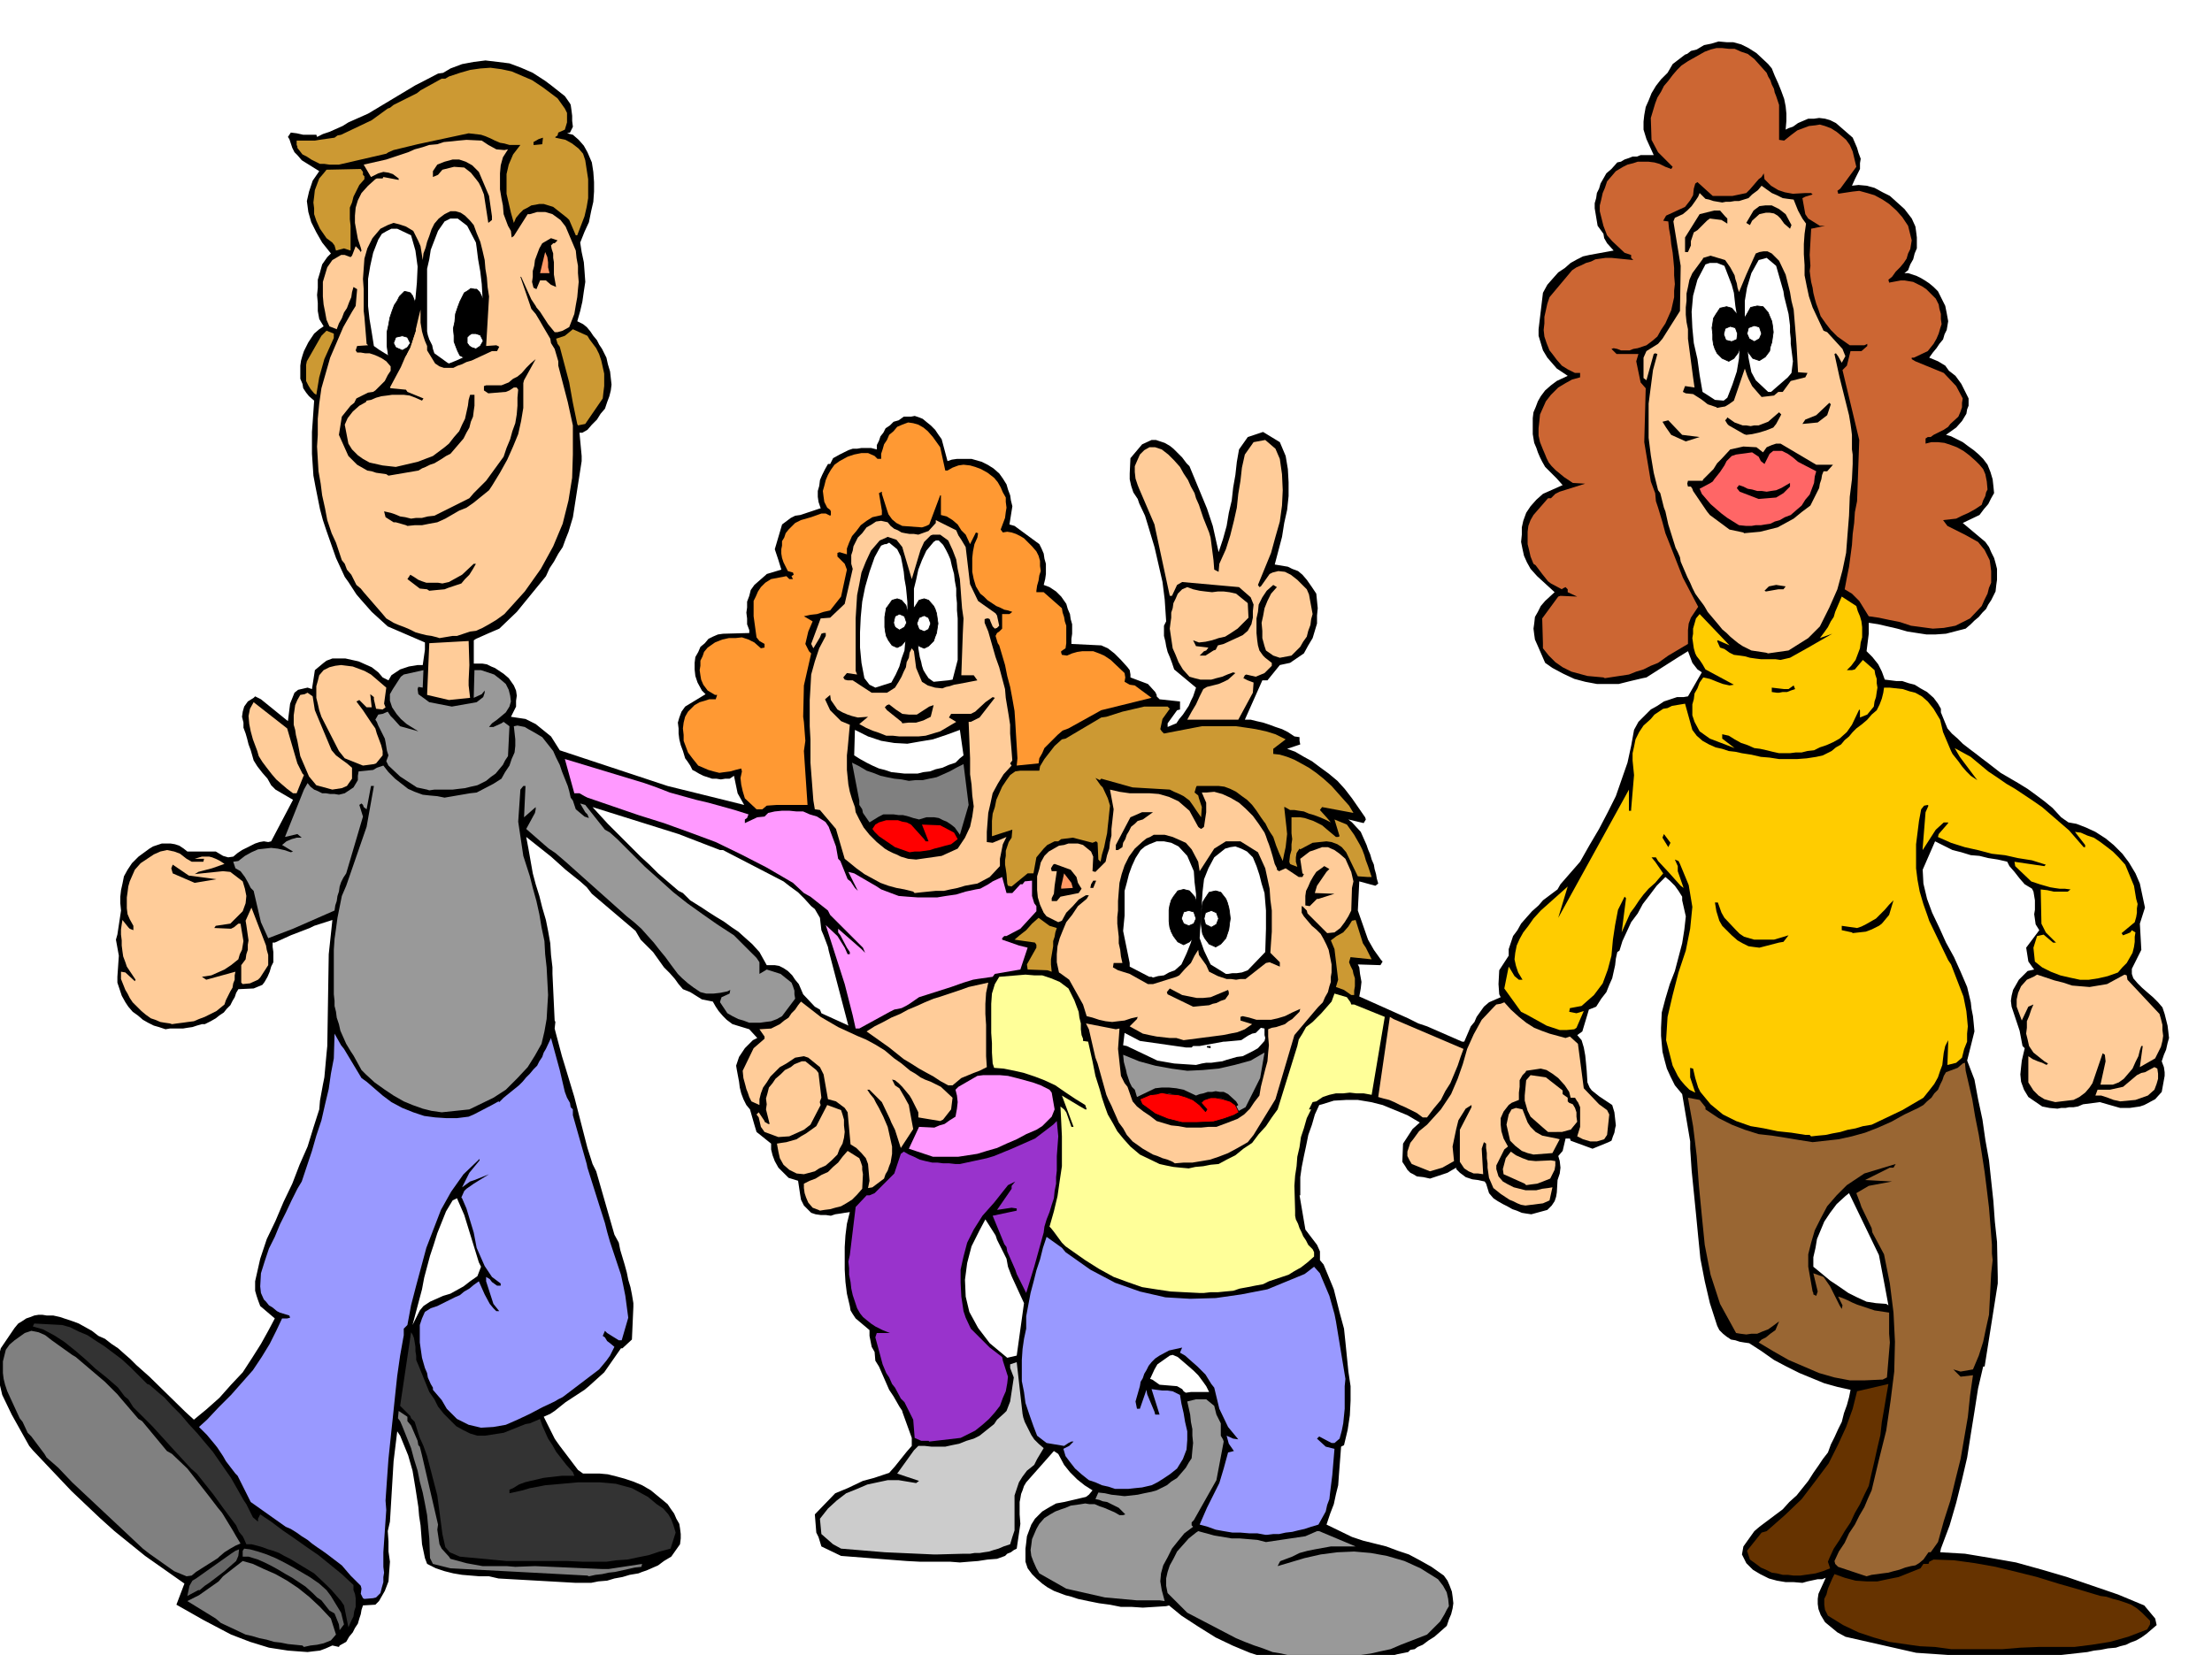
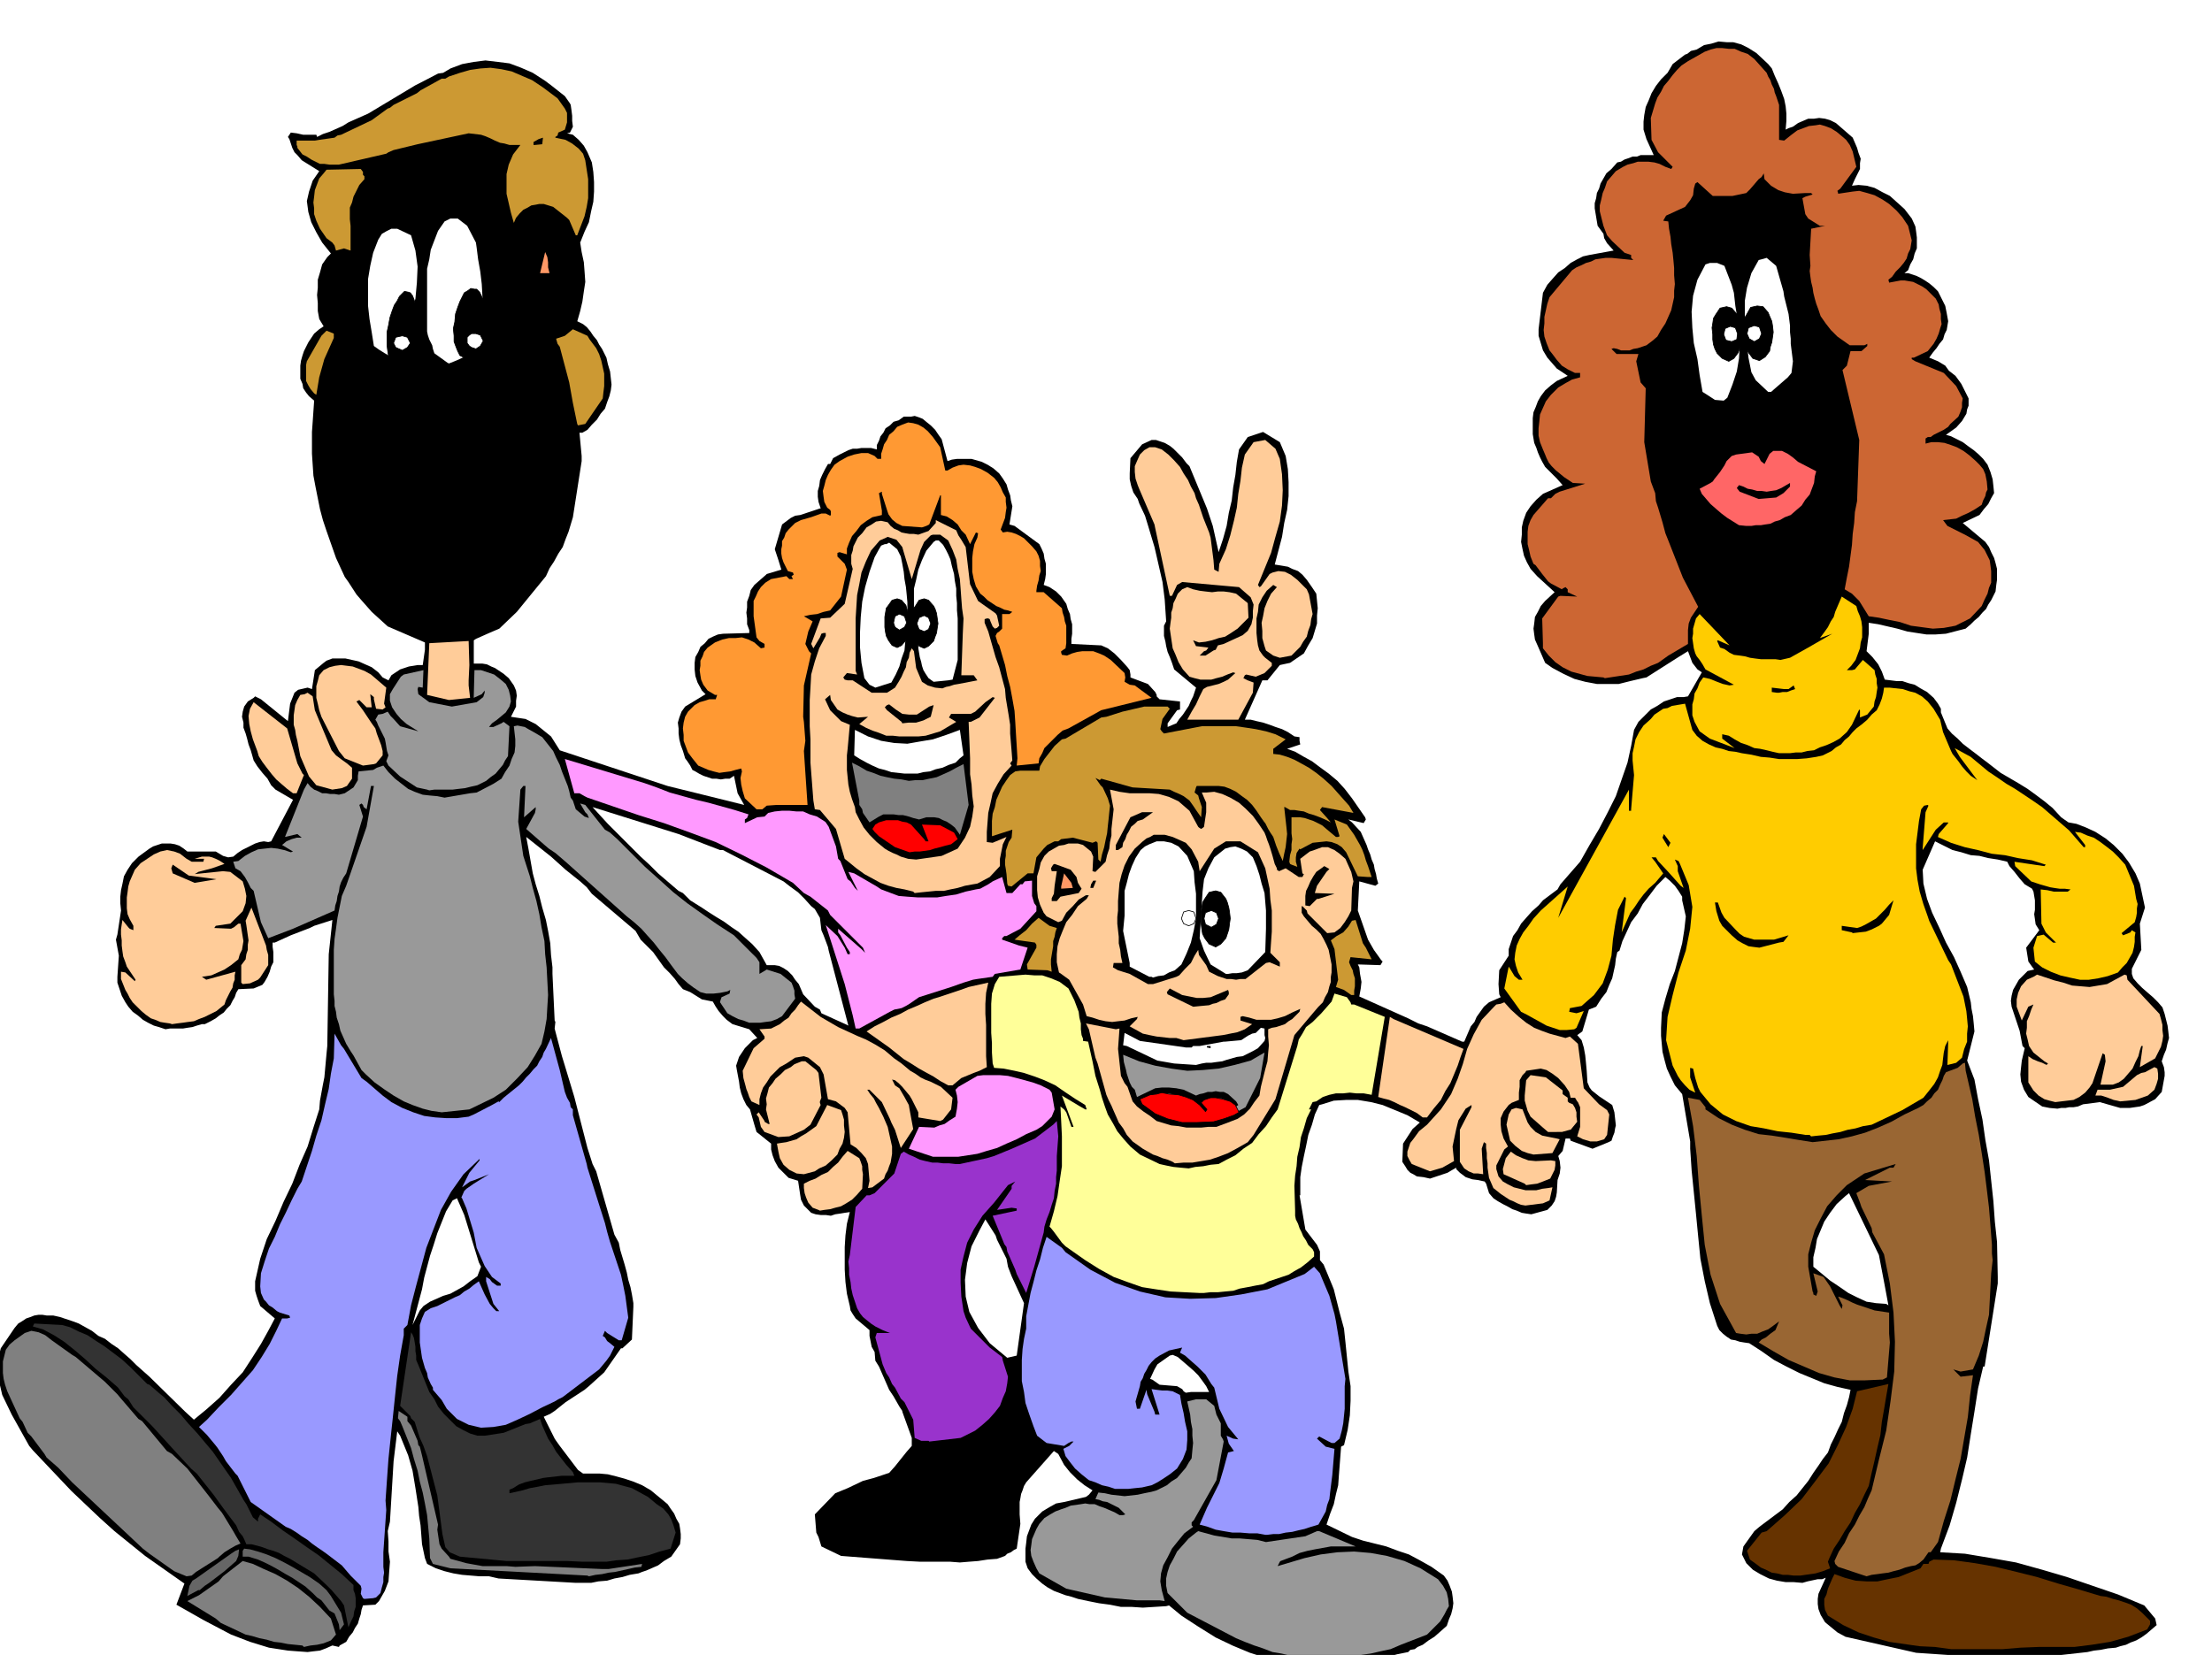
<svg xmlns="http://www.w3.org/2000/svg" width="490.455" height="367.05" fill-rule="evenodd" stroke-linecap="round" preserveAspectRatio="none" viewBox="0 0 3035 2272">
  <style>.brush0{fill:#fff}.pen0{stroke:#000;stroke-width:1;stroke-linejoin:round}.brush1{fill:#000}.pen1{stroke:none}.brush2{fill:#999}.brush3{fill:#630}.brush4{fill:gray}.brush5{fill:#666}.brush6{fill:#333}.brush7{fill:#99f}.brush12{fill:#fc9}.brush13{fill:#f9f}.brush14{fill:#fc0}.brush15{fill:#c93}.brush16{fill:#f96}.brush17{fill:red}</style>
  <path d="m1807 2288-24-3-22-3-24-6-22-7-24-10-23-11-24-15-23-15-17-14-4 1-16 1-16 1-15-1h-15l-15-3-15-2-15-3-14-3-9-3-8-2-8-3-8-3-9-5-7-5-8-7-6-6-6-8-3-9v-18l1-8 1-9 3-8 3-8 5-8 10-10 10-6 9-5 11-2 30-7 4-3 5-6-11-7-10-8-10-10-8-10-8-15-6-4-38 43-3 5-2 6-2 5-1 6-1 5v17l1 13-5 34-4 2-4 3-5 2-3 3-11 4-13 1-13 2-13 1-12 1-13-1h-41l-19-1-90-7-27-13-4-13-3-6-2-25 28-29 17-7 21-10 15-4 21-7 8-9 8-10 8-10 7-8v-11l-13-36v-1l-4-6-8-14-6-9-14-32-5-8-1-12-4-7-3-15v-8l-19-16-4-6-3-5-1-6-4-17-2-16-1-17v-31l1-16 2-16 4-16-7 1-6 1-7 1-6 2-7-1h-7l-7-1-6-2-10-10-4-8-1-6-3-20-13-4-14-14-5-9-3-8-2-8v-8l-20-16-3-10-6-21-5-6-4-8-3-8-2-8-1-8-3-16-1-6 2-6 2-6 4-6 4-6 5-5 6-6 6-3-11-12-23-7-8-6-5-5-6-7-4-6-4-7-15-3-16-10-10-4-6-7-5-7-7-8-8-8-15-21-17-17-7-12-60-51-7-9-9-8-10-8-10-8-20-18-34-27 3 16 6 34 4 15 5 16 4 16 5 17 3 15 3 17 1 16 2 17v9l3 64 1 2-1 9 1 4 9 34 4 13 13 43 18 70 7 22 5 10 25 87 6 11 2 10 3 10 3 10 3 11 2 10 3 10 2 10 2 12v5l-2 45-13 12h-2l-23 33-21 19-6 5-26 17-15 12-6 4-9 4 12 24 3 6 2 3 5 7 25 33 7 5h23l11 1 12 3 11 3 12 4 12 5 12 7 23 19 4 6 5 7 3 7 4 7 1 6 1 8v6l-1 8-12 17-10 6-8 6-16 7-6 2-5 2-12 2-10 3-11 2-10 3-12 1-10 2h-21l-106-6-13-3h-13l-12-1-12-1-12-2-12-3-12-4-12-6-3-8-4-19-1-13-1-13-2-13-1-12-2-13-2-13-2-12-2-12-6-21-11-27-4-6-5 41-5 83-3 13 1 14v14l2 14-1 13-1 14-5 13-8 14-5 5-17 1-2 6-1 6-2 6-2 7-4 6-3 6-5 6-4 7-9 5-1 2-9-2-9 4-8 3-9 1-8 1-14-1-13-1-13-2-13-2-13-4-13-4-13-5-13-5-38-20-37-21 11-29-54-38-21-17-21-17-20-18-19-18-20-19-18-19-18-19-17-18-5-6-24-43-13-27-7-30v-14l5-20 19-28 5-6 5-3 6-4 6-2 5-2 6-1h5l6 1h9l9 2 9 3 9 3 8 3 9 5 9 5 9 7 9 4 9 7 9 6 9 8 8 7 8 8 9 8 9 8 49 48 12 11 17-14 18-16 16-18 16-17 13-20 12-19 10-18 9-17-20-17-3-8-2-6-2-7v-13l7-31 9-27 12-25 11-26 12-25 10-26 11-25 8-26 8-25 1-12 2-11 2-11 2-10 1-11 1-11 1-11 1-10 2-126 5-47-25 8-6 3-26 10-22 10h-3v6l1 7v14l-3 6-2 7-3 7-4 7-3 4-12 5-21 1-3 5-2 6-3 5-3 6-5 5-4 5-6 4-5 4-7 4-8 4h-4l-7 2-6 2-7 1-6 1h-18l-6 1-9-3-7-2-8-4-7-4-7-6-7-5-6-7-4-6-5-9-3-9-3-9v-8l2-29-4-22 2-7 5-33-1-10v-9l1-9 2-9 2-10 5-9 6-9 9-9 15-11 5-3 6-2 6-2h12l6 1 6 2 6 4 5 4h39l10 6 7 2 7-1 6-5 6-4 6-3 6-3 6-3 6-2 6-1 6 1 4-1 30-57-24-14-6-6-5-9-7-8-7-9-5-8-4-14-3-8-2-8-2-7-3-8v-7l-2-8 1-7 2-7 5-7 8-5 2-2 8 4 37 30 3-24 6-15 5-4 13-3 6 2 4-26 12-10 4-3 8-3h18l9 2 9 2 9 4 9 4 9 7 6 7 8 4 4-7 6-4 6-4 6-2 6-2 6-1 6-1h7l3-21v-10l-51-22-22-20-15-17-6-7-11-17-5-7-12-26-13-37-5-15-4-15-3-15-3-15-3-16-1-15-1-15v-30l1-14 2-29-7-6-4-5-4-6-1-6-3-7v-18l1-7 2-7 2-6 3-6 3-6 4-6 4-6 7-6 6-4-6-10-2-11v-11l-1-11 1-10v-11l3-10 3-11 7-10 5-5-12-15-8-14-7-14-4-14-2-15 3-13 5-15 9-13-24-15-6-7-4-4-3-6-4-12-2-3 4-6 8 1 9 2h18l1 3 8-4 9-3 9-4 9-4 8-5 9-4 9-4 9-4 65-39 6-3 25-13 7-1 10-6 16-6 16-3 16-2 17 2 16 2 16 6 16 7 17 11 8 6 19 15 7 10 1 2 1 7 1 8v7l1 8-4 8-4 1 8 2 8 7 7 8 5 9 3 7 3 7 2 13 1 14v13l-1 14-3 13-3 15-6 13-6 15 2 13 3 14 1 13 1 14-2 13-2 14-3 13-4 14 8 4 5 4 5 6 4 6 5 6 3 6 4 6 3 6 3 6 2 9 3 10 1 9 1 9-1 8-2 8-3 8-3 9-6 7-5 8-7 7-6 7-7 4h-4l3 32v7l-12 77-3 10-3 10-4 10-4 11-6 9-6 11-6 9-5 11-40 49-24 23-14 6-18 8-3 2v32h12l6 1 6 3 5 2 6 4 6 4 7 6 7 10 3 7 1 7-1 7v8l-7 14 20 3 14 7 21 17 12 19 148 49 81 20 24 6-9-16-5-24-6 4h-6l-6 1-6-1h-6l-6-2-6-2-6-3-5-3-4-2-3-6-4-6-3-4-3-10-3-8-2-8-1-8v-7l-1-8 2-7 3-8 5-7 28-17-5-5-6-11-3-9-1-9v-9l1-8 4-7 3-7 6-5 5-6 6-3 7-3 7-1 36-1v-4l-3-8v-8l-1-8 1-7v-8l3-8 2-8 5-7 16-14 1-1 20-6-4-13-5-15 10-34 12-9 6-3 7-1 27-9h1l-3-9-1-7v-8l2-7 1-8 3-7 4-8 4-7h3l4-8 9-5 6-3 6-3 6-2h6l6-1h13l8 2v-6l3-6 2-6 4-5 3-6 6-4 5-5 7-2 7-5h10l5-1 6 2 5 2 6 5 5 4 6 6 4 6 5 7 8 30 6-2 7-1h20l7 2 7 2 8 4 8 5 8 7 5 7 5 8 2 7 3 8 1 7 2 8-4 25 7 2 34 25 3 6 3 7 1 7 2 7v14l-1 7-2 8 8 3 9 6 7 7 7 10 2 7 3 7 1 7 2 7v13l-1 7v7l41 2 9 4 9 7 9 9 9 10 3 4 1 6v4l24 9 10 11 2 4v2l4 4 28 3v11l-4 1-13 18v5l7-3 5-2 4-6 5-6 4-6 4-6 3-7 3-6 2-6 2-6-30-25-3-9-3-8-3-7-2-8-1-6-2-8v-14l3-6-2-30-3-24-8-35-3-13-9-30-4-13-8-17-2-6-6-9-3-9-2-9v-8l1-21 16-19 13-6h6l6 2 6 2 7 4 5 4 6 6 6 6 6 8 4 4 24 58 8 24 8 36 6-18 5-18 3-18 4-17 2-18 3-17 2-18 3-17 12-17 21-7 23 14 8 19 3 18 1 18v19l-2 19-4 18-3 19-5 19-5 19 18 3 6 3 8 3 6 5 6 7 7 10 6 9 1 10 1 10-1 10v11l-3 10-3 10-6 10-6 11-19 13-14 3-17 21h-7l-24 54h8l8 2 9 2 9 3 8 3 9 3 8 4 9 6 7 1v5l1 5-18 6 11 4 12 7 11 6 12 9 11 8 12 10 10 11 10 13 18 26 1 3-3 5-21-5 5 4 12 13 8 18 2 6 3 7 2 7 3 7 1 6 2 7 1 6 2 7-4 3-22-6-2 40 14 40 8 14 10 14 2 2-3 5-31-1 2 4 1 9 2 11-1 9-2 11 67 30 14 7 12 4 48 21h3l3-7 3-7 3-7 5-6 3-7 5-7 5-7 7-6 16-7-2-4-1-14 1-19 13-20v-9l3-9 3-9 6-8 5-9 7-8 8-9 9-8 6-7 20-15 4-7 27-31 13-23 13-22 12-23 11-22 8-23 8-23 5-23 4-22 6-11 9-9 8-8 9-5 9-6 9-3 9-3h9l6-1 19-33-6-4-7-9-6-16-13 8-44 28-5 1-17 4-16 4h-30l-16-3-15-4-15-7-15-8-10-7-10-23-4-9-1-7-1-8 1-7 1-9 4-7 4-8 6-7 13-12-24-22-9-10-5-9-4-9-2-9-2-10 1-10v-10l2-9 4-11 6-9 8-9 9-8 27-12-8-9-16-16-4-7-3-6-3-7-2-6-3-7-1-6-1-6v-22l1-8 3-7 3-8 4-7 6-8 8-7 8-6 15-7-15-10-13-15-6-10-3-10-3-10v-9l6-50 6-11 7-8 8-9 9-6 8-7 9-5 8-4 9-2 33-6-9-10-4-7-1-6-8-11-4-24v-7l2-7 1-7 3-6 2-7 4-7 4-7 7-6 8-9 5-1 5-3 6-2 5-2h6l5-2h18l-10-22-4-13v-11l1-9 2-11 4-9 4-10 6-10 7-9 9-9 7-12 17-13 3-1 5-4 8-2 10-6 10-2 10-3 11 1h9l11 3 10 5 11 7 16 15 5 6 4 10 5 11 4 10 4 11 2 10 1 10v10l-1 12 4-2 6-2 7-5 7-3 7-3h8l7-1 8 1 7 2 8 4 23 20 3 7 3 7 2 7 3 8-1 6v8l-3 6-4 8-4 9 9-1 11 1 11 3 11 6 10 5 10 9 10 9 10 13 5 11 1 7 1 8v15l-3 7-2 8-4 7-3 8-5 4h5l6 2 6 2 6 3 5 3 6 4 6 5 6 6 5 10 5 10 2 10 2 11-1 6-1 6-3 6-2 7-5 6-4 6-5 6-5 7 12 5 10 6 5 7 9 7 8 11 5 10 5 10v10l-2 5-1 6-6 10-8 9-14 10 7 2 8 4 8 4 8 6 7 5 7 6 6 6 6 8 4 10 3 10 1 9 1 10-4 7-4 8-6 7-6 8-23 11 31 26 5 7 3 7 4 8 2 7 2 8v15l-1 7-1 9-3 6-3 6-4 6-3 6-5 5-5 6-6 5-5 5-7 6-27 7-14 1h-13l-13-2-13-2-14-4-13-3-13-3-13-2v15l-3 24 8 8 8 10 5 10 4 11 8 1 8 1h8l9 3 8 2 8 5 9 5 9 8 6 8 4 7v5l9 22 6 7 8 7 7 7 9 7 8 6 9 7 8 6 9 7 9 7 12 7 12 7 13 8 11 8 12 9 11 9 12 13 10 7 11 2 13 5 13 6 14 9 11 9 12 12 9 12 9 15 6 14 7 33-7 22 2 36-13 26v7l2 6 6 7 6 6 8 7 7 6 7 7 6 7 3 9 2 8 2 8 1 8 1 9-2 7-2 9-3 7-3 9 3 8 1 7v5l-4 22-9 10-15 8-6 2-7 1-7 1h-13l-7-2-7-2-7-2-7-2-23 3-7 3-6 1h-6l-5 1h-6l-5 1-11-1-10-2-19-13-6-10-4-11-1-10 1-10 1-9 4-17-3-3-4-21-11-33-1-8 1-7 2-8 4-7 4-7 6-6 6-6 9-2-3-4-5-7-3-19 18-24-5-8-1-7-1-7 1-6v-13l-1-6-1-6-2-4-10-6-7-8-7-9-7-8-3-6-13-3-13-2-12-3-12-1-13-4-12-3-12-6-12-6-17 39 1 19 5 21 7 19 10 21 9 20 11 20 9 20 9 21 5 21 1 9 2 10 1 10 1 11-10 40 10 26 5 27 6 28 4 28 5 28 3 28 3 28 2 28 3 28 1 48v9l-18 114h-2l-7 30-5 32-5 31-5 32-7 30-8 32-9 31-12 32-1 5 34 2 36 6 34 6 36 10 34 10 35 12 35 12 36 15 15 18 2 9-7 6-7 6-7 5-7 4-8 3-6 3-8 2-6 2-11 1-10 2-9 1-9 2-9 1-9 1-9 1-9 1h-155l-44-3-97-22-11-6-17-14-6-10-3-8-1-7v-7l1-7 10-22-5 2h-6l-14 3-7 2-12-1h-11l-12-2-11-3-12-6-10-6-9-9-6-12 2-11 15-21 7-6 32-24 9-10 10-9 8-10 8-10 7-11 7-10 6-9 7-9 4-11 5-10 5-11 5-10 3-12 4-11 3-11 2-10-18-4-18-5-17-7-17-7-18-9-17-9-17-12-17-11-7-1-6-1-6-2-6-1-6-4-5-4-5-5-3-6-10-31-7-30-6-31-3-30-3-31-3-30-3-30-2-30v-10l-11-65-10-12-6-12-5-11-3-11-3-12-1-11-1-11v-11l1-21 5-19 6-20 7-18 5-19 5-19 3-19 2-18-5-22v-5l-5-8-5-7-7-7-6-5-12 12-9 12-10 13-7 13-9 12-6 13-6 13-4 13-3 2-2 9-1 9-2 9-2 9-4 9-4 10-7 9-7 11-10 4-9 30-7 5 6 7 3 10 2 11 1 10 1 11 1 16 3 7 3 4 5 4 5 4 6 4 12 8 3 10 1 9 1 9-1 4-1 6-2 5-2 6-4 2-22 9-30-11-1-3h-6l-4 17-6 7 2 7 1 9-1 8-3 9-1 17-1 6-2 6-4 6-6 6-22 6-7-1-6-1-7-3-6-2-7-4-6-3-7-4-6-4-6-7-4-13-2-3-9-2-8-1-9-3-8-6-5-5v-2l-7 4-5 3-24 8-9-2-9-1-5-3-4-2-4-4-3-5-4-6 1-25 13-20 10-9-17-10-17-7-17-7-16-4-18-3h-16l-17 1-16 5-4 1-6 13-4 14-5 14-3 15-3 14-3 15-2 14v25h-1l8 47 16 21 4 9v12l5 6 12 29 2 5 8 32 6 22 2 19 2 20 2 20 3 20v20l-1 20-3 20-5 21-4 2-1 13-1 13-1 13-1 14-3 12-3 14-5 13-5 15 35 17 15 5 16 4 16 4 16 6 15 5 15 8 16 9 17 12 5 7 3 7 3 8 1 7 1 9-1 7-2 8-3 7-3 9-9 8-8 7-8 5-8 6-7 3-4 3-6 1-3 3-15 3-15 4-15 3-14 4-15 2-14 2-14 1-14 1h-9zM566 1819l10-20 5-6 9-6 9-4 9-4 10-3 9-5 9-5 9-7 10-7 5-13-3-6-20-65-10-23-6 3-9 15-6 15-6 15-5 16-5 15-4 15-4 15-3 16-13 49zm594-413 4 2-27-103-1-5-6-16-3-7-2-17-7-12-5-4-9-10-9-9-11-8-9-7-83-43h-4l-57-22-118-37 10 11 11 12 11 11 12 12 11 11 11 11 12 11 12 12 28 24 6 3 10 10 16 10 9 6 11 7 10 6 11 8 9 6 10 9 9 8 10 11 10 18h11l6 1 6 3 6 4 6 6 4 6 5 6 3 7 3 7 16 17 7 4 2 5 33 15zm222 458 13-3 10-72-17-37-5-13-2-11-10-20-3-6-2-6-14-22-8 15-11 22-6 23-3 23 1 23 5 21 12 22 16 21 24 20zm245 48 7-1h25l-4-8-5-7-6-8-6-6-8-7-7-6-7-6-7-3-4 1-17 12-4 7-6 13 3 1 10 7 24 2 7 4 2 3 3 2zm961-122 3 2-5-27-8-42-41-85-5 4-12 11-9 12-8 12-5 12-5 12-2 12-3 13v13l11 9 12 10 12 8 13 9 12 6 13 6 13 2 14 1z" class="pen1 brush1" />
  <path d="m1797 2276-13-2-13-1-13-3-12-2-13-5-12-4-13-5-12-5-67-35-27-27-2-10v-10l2-9 3-9 5-9 5-10 8-9 8-9 10-8 3-2 11 3 11 3 12 2 12 2h11l12 1 12 1 12 3 54-8 16-7h3l50 21h-34l-11 2-11 2-10 2-11 3-10 5-16 6-1 1-3 6 37-11 22-5 23-3 23-1 23 2 22 4 24 7 22 10 24 15 7 9 5 9 2 9 1 10-3 5-3 6-3 5-3 5-9 9-9 9-36 14-14 6-14 3-13 3-14 2-13 2-14 1-13 2h-14l-13 1-3-2z" class="pen1 brush2" />
  <path d="M2746 2264h-69l-22-3-21-1-21-3-21-3-21-6-21-7-21-10-21-13-4-8-1-7v-8l3-6 2-8 3-7 3-7 3-6 14 5 15 4 15 1h15l14-3 15-3 15-6 15-6 4-6h7l1-3 2-1 4-2 28 1 29 4 28 5 29 7 28 7 29 9 28 8 30 9 8 1 9 3 8 2 9 3 8 3 8 5 7 6 8 8 3 3v5l-4 7-26 10-25 7-25 4-24 3h-49l-25 1-24 2h-2z" class="pen1 brush3" />
  <path d="m415 2259-10-1-10-1-10-2-9-1-10-3-10-2-10-3-9-2-34-16-7-6-39-24 16-8 27-19 6-7 27-21 14 4 15 7 16 7 16 9 15 10 15 12 15 14 15 16 7 22-7 8-10 4-9 2-9 1-9 2-2-2z" class="pen1 brush4" />
  <path d="m466 2238-1-8-6-15-7-4-11-14-6-4-6-6-10-9-9-6-9-6-9-5-10-6-9-5-10-5-9-4-13-4h-8v-8l2-3 8 1 11 3 12 4 12 5 12 6 11 6 12 7 12 7 13 9 10 9 6 8 14 23 4 16-6 8z" class="pen1 brush5" />
  <path d="m478 2234-6-30-4-6-13-15-7-7-17-16-33-20-8-4-7-4-8-3-7-2-8-3-7-2-8-2h-7l-3-7-2-4-5-6-4-9-18-24-13-18-23-29-8-7-23-25-30-33-26-26-7-11-5-4-9-12-1-1-15-13-15-12-14-13-14-12-15-12-14-9-15-8-14-4 2-4 38 2 11 3 12 6 12 5 12 8 11 7 12 9 12 9 12 11 3 3 20 20 3 1 15 13 5 4 11 12 12 12 11 13 12 13 10 12 11 13 9 13 9 13 7 10 17 30 4 6 9 18 7 6v-4l3-6 15 10 16 12 16 11 17 12 16 11 16 13 16 13 16 15v7l2 5 1 6v12l-2 6-1 7-3 6-3 7-1 2z" class="pen1 brush6" />
  <path d="m1560 2197-44-4-53-12-37-21-4-7-4-9-3-8-1-8 1-7 1-8 3-7 3-7 4-7 7-8 8-5 7-4 8-3 6-2 7-3 14-2 6-1 6 1h7l7 3 6 2 7 3 7 3 7 4h5l3-1-9-9-10-5-6-3-6-1-5-2-5-1 4-9 9 1 9 2 9 1 9 1 9-1 9-1 9-2 10-2 7-2 6-3 8-4 6-5 8-5 6-7 6-7 4-7 4-6 1-11 1-10-1-10v-9l-2-10-1-10-2-9-2-9 12-3h14l11 9 3 12 6 12v17l3 5 1 3-10 53-31 55-3 3v4l2 2-12 9-9 11-8 10-6 12-6 11-3 11-1 11 2 12 4 15-7-1h-31z" class="pen1 brush2" />
  <path d="m498 2194-3-6 1-7-1-4-14-14-12-14-21-16-7-5-6-4-7-5-6-5-8-5-7-5-8-5-7-3-48-34-18-36-3-3-13-17-4-7-4-6-4-6-4-5-5-6-5-6-6-6-5-5 11-10 16-17 17-17 15-17 15-17 12-18 11-18 9-18 8-17h7l4-1-1-3-13-4-4-2-6-5-5-3-4-5-3-3-4-9-1-9 1-18 5-16 6-18 8-16 7-17 8-16 8-17 8-16 6-10 7-21 7-21 6-21 7-21 5-22 5-21 3-21 4-21 1-34 9 16 4 5 9 15 15 25 7 5 22 19 12 9 15 8 15 6 15 5 15 2 15 1h15l16-2 7-3 25-13 9-5 1 1 6-6 21-17 5-5 5-6 5-5 5-6 5-5 3-6 4-6 2-6 3-5 7-15 12 44 7 30 3 8 4 7 1 6 3 3v8l19 67 1 5 17 54 7 22 3 12 4 14 5 15 5 15 5 15 3 14 3 15 2 15 2 15-9 31h-4l-16-10-3-3-3 7 3 2 3 5 4 3 6 5-6 12-5 7-10 12-50 38-6 3-5 3-17 8-17 9-17 8-16 7-17 3-17 1-17-4-16-8-14-14-7-12-12-14v-3l-3-5-4-9-1-6-3-7-2-7-2-7-1-7-1-7-1-7v-24l3-9 4-9 8-5 9-3 6-3 6-3 6-3 6-3 7-3 6-5 7-4 6-5 7-5 8 18 7 13 5 6 4 4h4l-8-10-10-31v-6l5 3 3 4 7 5h5v-3l-12-9-10-15-11-25-4-21-10-33-6-14-1-1 4-9 3-3 10-7 21-13-20 8-6 2-11 8 10-20 14-17v-2l-22 21-17 24-14 25-10 26-10 26-7 26-7 26-7 27-5 27-5 5v9l-5 28-4 28-3 28-3 29-3 28-3 29-2 28-2 29 1 13-4 58v20l1 8-1 6v7l-2 7-2 8-6 6-4 1-12 1-2-1z" class="pen1 brush7" />
  <path d="m257 2191 3-14 4-7 5-3 48-34 6-4 5-2-1 9-3 7-16 14-21 16-6 4-7 6h-2l-15 8z" class="pen1 brush5" />
  <path d="m256 2164-17-7-34-24-9-7-97-91-19-20-16-14-3-5-18-24-5-5-7-15-4-5-17-37-3-9-2-8-1-8v-16l2-8 2-8 5-7 7-6 14-10 9-3 10 2 9 4 9 7 28 20 5 3 40 34 17 17 5 6 24 28 5 3 34 41 7 4 21 20 29 37 13 17 5 6 2 3 14 23 4 7 6 10-7 3-7 4-8 5-7 6-2 2-30 19-6 5-7 1zm550-1-188-10-24-6-4-8-1-27-3-32-3-16-3-15-4-15-3-15-5-16-4-15-6-15-6-15-3-7-3-4 1-10 12 8v6l5 6 9 21 1 6 2 2 3 12 22 95-1 7 3 20 3 6 10 11 2 3 11 3 11 3 11 2 11 2h33l12 1 27-1 92 4h9l46-7-1 4-9 1-9 2-9 2-9 2-9 1-9 2-9 1-9 2-2-1z" class="pen1 brush4" />
  <path d="m2461 2163-8-1h-7l-8-2-7-1-8-4-7-3-8-6-7-5-4-12 20-25 7-2 25-22 23-22 19-25 18-24 13-26 11-24 9-25 6-24 43-10-3 17-3 18-3 17-2 18-4 17-4 18-4 17-4 18-6 12-6 13-7 12-6 13-8 12-7 12-8 12-6 13-2 5 3 9-10 4-10 3-21 3h-9z" class="pen1 brush3" />
  <path d="m2558 2163-36-12-4-4-1-4 6-13 8-12 6-13 8-12 6-12 7-12 5-12 5-11 10-42 10-40 6-41 5-40 1-41-2-40-5-40-8-40-16-30-1-6-14-29-2-6-5-13 17-10 32-6-37-2 34-17h5l3-5-43 13-6 4-18 12-14 14-13 15-9 17-8 16-5 17-4 16v17l6 34 1 2v2l4 2 2-6-6-25 14 5 9 13 13 26 3 5 1-5-6-12 6 2 7 3 6 3 7 3 6 2 6 2 6 2 6 2 20 3v29l1 12-4 48-6 3h-2l-22 1h-21l-21-4-21-6-21-9-21-9-21-12-20-12 4-4 6-3 6-5 7-5 5-12-8 6-7 5-8 3-7 3h-8l-7 1-8-1-6-1-22-40-13-40-8-41-4-40-4-41-3-41-5-41-7-39 16 3 8 10v3l18 12 18 9 18 7 19 6 18 2 19 3 18 3 19 3 18-2 18-2 18-4 18-5 18-7 18-8 18-10 19-9 7-4 5-5 6-5 4-6 5-5 3-7 3-6 2-6 3-5 16-6 7-6 3-1 1 11 9 39 4 24 5 25 4 25 4 26 3 24 3 25 2 25 2 26v12l1 9-2 18-1 19-1 19-1 19-4 18-4 19-6 19-8 19-17 3-10-3 10 10 17-2-4 28-3 29-5 29-5 29-7 28-7 29-9 28-8 29-10 14h-3l-7 10-6 5-5 3-6 1-8 2-8 3-8 2-7 2-8 1-7 1-8 1-7 2-3-1z" class="pen1" style="fill:#963" />
  <path d="M884 2147h5-5z" class="pen1 brush0" />
  <path d="m800 2144-22-1h-83l-64-6-14-6-6-7-4-18-7-53-14-54-5-14-5-11-2-6-5-16-5-5-1-3-14-14 15-101 2 3 2 5 1 6 1 6v6l1 6v6l3 7 15 37 7 10 5 10 8 10 8 8 9 9 9 5 10 5 10 3h10l26-4 30-12 6-1 14-6 3 9 4 9 4 9 6 9 5 9 7 9 7 9 9 10 2 5h-17l-9 1-9 1-8 1-8 2-9 2-8 2-8 3-8 5-5 2v5l18-4 10-3 11-2 10-2 12-1 11-1 11-1 11-1h30l11 1 11 1 11 3 11 3 11 6 11 6 12 10 9 6 7 8 4 7 3 8 3 10-7 22-15 4-15 5-15 3-14 3-15 1-14 2h-32z" class="pen1 brush6" />
-   <path d="m1281 2134-67-3-60-5-11-6-16-14-2-21 11-14 12-11 13-10 15-6 14-6 14-3 14-3h15l24 4 4-3-30-10 23-32 6-6h9l9 1h19l9-2 10-2 10-4 10-3 8-4 20-16 4-6 10-9 3-3 5-13 5-33-5-13v-5l9-3 8 71 1 5 2 6 3 6 3 6 3 6 4 6 6 6 7 6-9 15-4 8-10 8-6 8-5 8-3 9-3 9v48l-3 9-3 10-9 3-7 3-7 2-6 2-7 1-6 1h-7l-6 1h-9l-37 1h-4z" class="pen1" style="fill:#ccc" />
  <path d="m1736 2107-11-2h-11l-12-1h-11l-12-2-11-2-11-4-11-3 10-23 17-34 6-20 6-22 8-2-7-10-3-11 9 4 7 1-14-17-12-25-7-29-4-5-8-13-3-3-8-8-8-7-9-8-7-4 3-7-18 4-13 7-6 4-5 5-4 5-3 6-3 5-2 6-3 5-1 6-6 21 2 10h4l9-26 1 6 10 24 1 4h6l-11-35 7 1 8 1h7l7 1 10 5 2 12 3 13 2 12 3 13v12l-1 13-5 13-8 13-10 8-9 6-8 5-8 4-13 3-10 1-9 1h-18l-9-3-9-2-9-4-9-3-10-8-9-8-7-9-6-8-3-10 8-4 6-6h-3l-4 2-6 4-24-4-13-10-5-13-6-17-5-15-2-15-3-15v-29l1-15 2-14 3-14v-17l3-16 3-16 4-15 4-16 5-15 4-16 5-15 21 15 5 6 34 24 34 18 34 12 35 8 34 2 35-1 35-5 36-7 51-21 4-3 9-7 8 9 2 5 11 26 7 25 2 10 13 79-1 10v31l-1 10-1 10-2 10-3 11-7 6h-4l-17-9-3 3 12 11 12 3-3 36-1 8-1 8-1 8-1 9-3 8-2 9-5 9-5 9-10 3-9 3-9 2-8 2-9 1-9 2h-8l-8 1h-3z" class="pen1 brush7" />
  <path d="M1274 1978h-10l-9-4-2-25-12-24-5-5-8-15-4-5-4-9-4-6-5-12-4-15-6-22 2-6h18l-10-4-10-5-6-4-5-4-6-5-4-5-4-7-3-9-3-9-2-9-1-9-2-10v-9l-1-9 2-9 8-66 15-16h4l7-3 27-27 9-27 4-3 7 4 7 3 8 4 8 2 9 2h7l8 1h8l9 1h6l37-8 10-3 17-7 5-2 34-15 25-19 5-5 2 21-2 27v20l-1 9v9l-2 10-1 10-3 9-3 10-4 10-3 10-1 8-13 47-11 36-13-26-2-6-11-25-1-6-3-4-2-5-14-34 33-7v-3l-7-1-20 3 20-29v-4l5-6-10 5-19 24-16 18-12 19-9 18-5 19-4 18v18l1 19 3 20 3 9 7 15 6 6 20 20 4 3 13 10 1 5 7 22-1 9-2 11-4 9-4 11-7 9-8 9-9 8-10 8-20 10-43 5-1-1z" class="pen1" style="fill:#93c" />
  <path d="m1645 1775-20-1-19-1-20-3-19-3-20-7-19-7-20-11-19-12-27-19-5-5-11-15-4-5-2-2 6-21 5-21 3-21 3-20v-41l-1-21-1-20 5 4 3 4 6 17 1 3h3l-16-43 25 15 7 4h2l-2-6-13-8-15-10-13-9-15-7-13-5-15-5-13-3-15-3-13-1-2-6-1-15v-13l-1-14v-40l1-14 4-13 6-10 12-1 12-1 12-1 12 1h11l12 4 12 5 12 9 4 8 4 8 3 8 3 8 1 8 2 8v8l1 8 2 5v3l7 1 6 27 4 20 6 19 3 11 4 12 4 11 7 12 6 11 9 11 9 10 13 11 27 13 9 2 10 2 10 1 11 1 9-2 11-1 10-2 11-1 11-6 12-6 11-9 12-8 9-12 10-11 8-12 8-11 27-87 2-9 5-8 5-9 9-7 12-12 14-16 4-11 17 5 5 7 1 3h4l42 17-18 107-11-2h-10l-9-1-9 1h-10l-9 2-9 3-9 6-5 1-5 10h3l-6 12-4 14-4 12-2 14-3 13-1 13-2 13-1 14 1 34v7l1 5 3 6 2 6 3 6 2 5 4 6 3 6 6 6 2 4v6l-9 8-9 7-9 5-8 5-9 3-9 3-9 3-8 4-11 2-10 2-11 2-9 3-11 1-10 1h-10l-9 1h-7z" class="pen1" style="fill:#ff9" />
  <path d="m1123 1661-8-3-6-7-3-7-2-6-1-7v-6l8-4 8-3 8-5 9-4 7-7 7-6 6-8 7-8 16 10 2 5 2 6v5l1 6-1 20-7 8-7 7-8 5-7 4-8 2-7 2-8 1-6 1-2-1zm970-6-6-1-5-2-6-3-5-2-6-4-6-4-5-4-5-4-3-7-3-7-1-7-1-7v-6l-1-7v-7l-1-7v-6l-3-2-3 9 2 35-7-1h-6l-7-3-6-4-6-9v-44l16-31v-3l-8 5-5 8-5 8-2 8-1 4-5 24 2 20-16 9-17 5-25-10-3-5-3-6v-6l2-6 2-6 4-5 8-11 11-9 19-21 14-21 9-21 7-20 6-21 9-20 11-20 17-18 3-3 6-1 5-2 9 10 11 10 10 8 11 7 10 4 11 4 11 3 11 3 6-2 11 10 8 61 21 22 11 8 3 6-3 28-4 6-10 3h-9l-10-3-8-4 4-13v-27l-3-7-1-1-3-5h-6l-2-8-6-9-9-10-8-6-8-5-8-2-20 3-1 2-4 4-4 7v9l-1 8v10l-10 4-4 3-7 9-4 9v9l1 9 3 10 6 11-5 4-11 22v5l3 10 6 7 7 4 8 4 8 2 8 2h15l8-2 8-1 6-1-4 18-9 4-24 3z" class="pen1 brush12" />
  <path d="m1191 1631 2-10-2-23-3-8-6-7-7-7-8-5-4-44-4-6-12-9-11-3-6-34-5-10-16-13-6-2-12 2-12 8-9 5-6 6-7 7-5 8-5 7-3 8-2 8v8l-11-5-3-6-2-6-2-5-1-4-3-11-1-10 15-31 15-13v-3l-7-10 16-1 6-3 6-3 6-5 6-4 4-6 5-5 4-6 4-5 27 21 12 7 12 7 13 6 13 6 12 5 13 7 13 8 13 11 10 7 6 5 6 5 7 4 7 5 6 3 8 3 6 3 8 4 16 15-2 16-11 14-4 2-30-5v-7l-3-6-3-6-3-6-3-5-5-6-5-6-5-5-5-4-4-1 4 8 6 4 7 12 6 11 1 6 5 27-17 26-8-25-5-10-2-5-11-23-17-17h-3l4 6 5 6 3 6 4 7 3 6 3 6 3 7 3 7 6 27v10l-1 6-1 6-2 5-2 6-3 5-2 6-16 12-6 1zm901-6-29-13-1-7 4-15 7-9 7 5 9 4 8 3 10 1 21-1 6 1v6l-1 6-3 6-3 6-10 4-8 3-8 1-7 1-2-2z" class="pen1 brush12" />
  <path d="m1103 1612-10-1-10-5-8-7-5-9-2-9-2-11 6-1 7-1 7-2 7-2 6-4 7-4 7-5 7-5 15-29 19 7 2 6 2 7v8l1 9-1 8-2 8-4 7-3 8-8 8-8 7-9 4-6 4-15 4zm506-17-7-3-7-2-7-3-6-2-7-4-7-4-7-5-7-5-8-9-5-9-6-8-3-7-4-9-3-7-4-8-3-7-12-43-3-8-9-39-4-8 41 8 5-1-2 28 4 37 5 10 4 5 7 20 6 7 9 7 9 6 9 7 10 3 10 3 10 1 11 2h20l10-1h11l16-6 13-5 9-6 8-8 6-9 7-9 2-12 3-12 3-12 3-11 1-12 1-10-1-12v-10l5-2 6-1 6-2 6-2 5-4 5-3 5-5 5-5 1-4-11 5-10 5-10 3-9 2h-20l-10-3-9-2-3 1v5l16 5-10 7-10 4-10 2-10 2-54 7-10-3h-9l-9-1-9-1-10-2-9-2-9-5-9-5 10-10 1-3-9 2-9 3-9 1-8 1-9-1-9-2-9-3-8-2-5-16-19-34-11-8-3-2-3-14v-11l1-11 3-11 4-10 5-12 8-10 8-12 12-10 3-5h-4l-10 6-8 9-9 9-6 11-5 2-16-8-4-5-5-11-3-10-1-10v-19l3-10 2-9 5-9 6-6 7-4 7-4 7-1 6-2h13l7 2 11 9 3 7-1 20 4 1 14-14 2-9 3-9 1-9 2-9v-9l1-9 1-9 1-9-5-27 13 3 14 2h27l13 1 14 4 13 6 15 13 12 22 1 1 3 2 3-2 1-1 3-20v-13l-6-14h6l11-1 11 3 11 5 12 7 9 8 10 10 8 11 8 12 2 5 2 6 2 5 2 6 3 10 3 11 3 6v2l3 2 9-4 18 12h5l2-4-2-1-3-20 13-10 6-2 11-4h8l9 4 7 5 8 7 8 18 3 13-2 9-1 31-4 8-5 8-6 8-8 6-10 1-27-27-1-4-2-2-4-4h-1v9l3 5 11 13 6 5 6 6 4 7 4 8 3 7 4 20v11l-1 6v7l-2 6-2 8-4 7-3 7-6 6-6 7-27 32-26 88-30 49-8 10-14 8-13 7-13 5-12 4-12 2-12 2h-12l-12 1-3-2z" class="pen1 brush12" />
  <path d="m1280 1588-33-11 14-30 21 1 7-3 7-2 7-5 8-5 2-11 1-9-1-9-2-8 4-4 26-15 8-1h23l11 1 12 3 11 3 11 3 11 4 12 6 3 4 4 23-4 10-13 13-8 5-14 6-13 7-14 6-13 6-14 4-13 4-13 2-13 2h-35z" class="pen1 brush13" />
  <path d="m2104 1585-8-2-8-3-9-7-7-7-5-22 3-14 4-7 6-2 9 2 7 18 4 6 7 7 9 5 10 2 10 2 4 1-10 19-26 2zm-1036-24-19-7-5-7-3-13-3-4 3-3 8 12v1l5 3h2l-5-20 1-7-1-8 2-7 2-8 5-6 4-6 7-6 6-6 8-4 5-4 5-2 5-2h5l15 12 3 4 4 34-2 5v2l1 3-14 27-9 7-20 9-15 1z" class="pen1 brush12" />
  <path d="M2483 1558h-6l-19-3-19-2-19-4-18-3-20-7-18-9-17-14-14-17-3-6-4-13-3-13-4-1v13l7 21-8-4-6-6-6-7-4-6-7-14-9-35 2-32 7-30 8-31 10-30 6-30 3-30-5-30-12-29-2-4-5-2 4 9v7l8 23-4-3-17-19-14-15-3-5h-6l5 6 11 16-11 13-9 8-7 8-6 8-6 9-6 8-4 9-4 9-4 9 6-47-2-2-9 18-4 21-3 20-2 22-5 19-7 19-12 16-17 15-16 3-1 5 10 2 10-3-10 23-3 2-10 1h-10l-9-3-9-3-9-5-9-5-9-5-8-4-5-7-18-25 6-30 2 3 3 5 3 5 6 5h5l-6-10-3-9-2-9 1-9 2-10 4-9 5-9 7-9 7-10 10-11 37-33-13 43 97-176v29h3v-2l4-47-1-10-1-10v-10l2-9 2-10 5-10 6-9 10-9 5-6 6-4 6-4 6-1 6-3 6-1 6-1 6-1 10 36 6 8 8 7 9 5 9 4 9 2 9 3 9 1 9 2 13 2 13 3 12 1 13 2h25l13-1 13-2 9-2 6-3 6-3 6-5 7-4 5-6 6-5 5-6 5-5 8-6 7-6 6-7 7-6 4-8 3-8 2-8 1-7h8l9 1 9 1 9 3 8 2 9 5 8 7 8 10 9 15 4 17 11 26 2 4 8 10 5 7 6 7 6 6 9 6-24-32-7-12 22 12 12 10 12 10 12 8 13 9 12 7 12 8 12 8 13 9 37 32 20 23h2v-3l-14-18 8 1 9 4 9 3 9 6 8 6 9 7 8 8 9 10 12 29 1 6 1 6 1 6 2 7-1 6v6l-1 6-2 7-18 15 2 3 10-4 2-3 5 3-1 6v7l-1 7-2 8-4 7-4 7-6 6-6 7-14 5-13 3-13 2h-12l-14-3-13-3-13-5-12-6-10-8-2-19 5-16 9-2 13 11h4l-14-14-6-12-1-47 9 1 9 2h19l4-3-8-1h-7l-7-1-6-1-7-2-7-2-6-2-6-2-22-21-1-6 41 6 2-2-19-6-19-3-18-4-18-2-19-5-18-4-19-6-18-8 1-4 13-15v-1h-6l-11 10-18 28v-2l4-50 4-9-1-1-5 1-4 5-3 16-2 16-2 16v33l2 16 3 16 5 17 6 17 2 6 26 54 4 6 17 44 2 10 2 10 1 10 1 11-1 10v11l-4 10-3 12-8 7-12 3 1-29v-5l-4 8-2 9-1 8-1 9-3 8-3 9-5 9-7 9-8 10-29 17-42 20-12 2-10 3-11 2-10 3-11 2-9 2-11 1-9 1-2-2z" class="pen1 brush14" />
  <path d="M2136 1554h-12l-7-6-17-15-4-8-2-7-2-7v-7l2-21 6-7 21 3 23 18v5l7 5v5l2 2 5 2 3 5 2 6v6l1 7-9 11h-1l-11 3h-7z" class="pen1 brush12" />
  <path d="m1629 1541-12-1-7-3-6-3-6-2-6-2-6-4-5-3-6-4-5-3-2-6 12-6 7-2h9l7-1 9 2 7 1 8 4 9 3 9 6 10 10 3-3-6-7-3-3 9-5 9-1h9l10 4 7 9 6-4-3-5-11-10-6-3h-5l-6-1-5 1h-6l-6 2-5 1-5 2-17-8-10-2-10-1h-10l-9 1-25 12-3-10-4-4-3-6-2-6-2-6-1-5-3-11-1-10 22 9 22 6 22 4 22 3 21-1 22-2 22-5 22-6 19-11-6 35-20 40-13 7-31 12-36 2z" class="pen1 brush2" />
  <path d="m1952 1534-8-6-8-4-8-4-7-3-8-4-7-3-8-2-7-2 16-110 5 3 96 41-4 11-4 12-5 12-5 12-7 11-6 12-10 12-9 12h-6z" class="pen1 brush12" />
  <path d="m606 1527-14-2-12-3-14-5-12-5-14-8-12-8-14-10-12-11-6-6-11-20-4-6-6-10-4-9-4-9-2-9-3-9-1-8-2-8v-7l-1-9v-61l1-15 2-14 2-15 3-15 3-15 6-14 28-81 10-56h-4l-6 32-4-3-1-3-2-2-3 2 5 16-23 78-4 6-3 6-2 6-1 7-2 6-1 7-2 6-1 7-57 25-34 13-10-22-10-43-4-4-4-8-4-7-6-8-7-4-3-9 7-1 9-7 9-5 9-4 9-1 9-1 9 1 9 2 9 3 3-1-15-9 6-5 7-3 7-2h7l-6-5-17 4 26-65 5-9 4 5 5 4 5 2 6 3h5l6 1h6l6 1 8-2 6-4 6-4 3-5 3-5v-6l1-6 20-2 5-3 9-3 7 9 9 9 9 7 9 7 9 4 11 4 9 1 11 1 10 2 35-6 9-1 23-12 11-7 5-9 6-9 3-9 4-9 1-9v-9l-1-9-1-9 5-1 5 1 5 1 5 3 9 5 10 6 15 19 4 9 5 10 3 9 4 10 4 10 2 7 2 9 3 4 4 12 12 10 6 2-2-5-3-3-7-12 7 2 27 34 7 4 10 9 19 19 19 19 19 17 20 18 19 15 21 15 20 14 23 15 31 31 4 6v16l10-6 19 6 15 12 2 5 2 6v5l1 6-18 24-7 4-8 3-8 1-7 1h-15l-8-3-7-2-8-4-7-4-6-9-4-6v-1l2-6 11-5 1-5-4 2-10 2-9 1h-10l-8-2-9-6-8-6-8-7-6-6-9-12-8-11-9-11-7-9-9-10-8-9-10-9-10-8-84-75-7-6-7-6-9-6-7-6-24-21 12-22 1-5v-3l-16 14 2-43h-3l-4 5-3 44 7 47 9 28 4 16 5 18 4 18 3 18 4 19 1 18 2 18 1 19 1 19-1 16-1 17-3 17-4 17-9 16-10 16-14 15-16 16-17 11-33 16-38 4z" class="pen1 brush2" />
  <path d="m2820 1513-8-2-7-2-8-5-7-7-7-11v-36l6 4 7 3 6 2 6 3 2-2-5-3-15-12-6-9-2-9-2-8 1-8v-9l3-7 3-9 3-7-7 3-9 19-7-19v-10l2-9 4-9 8-9 9-4 5-3 12 4 12 4 12 3 12 4 12 1 12 1 12-2 12-2 24-13 3 1 1 6 44 47 2 7 2 8v7l1 8-1 7-2 8-4 8-4 8-21 12 4-29h-2l-2 6-2 8-4 8-4 9-6 7-6 7-7 5-8 3h-17l7-32-1-9-3-2-14 41-4 6-6 7-8 6-8 4-25 3z" class="pen1 brush12" />
  <path d="m2909 1512-9-2-8-3-9-3h-8l3-8h17l9-2 9-2 19-16 6-3 5-1 13-7 4 2 1 7v7l-2 7-3 8-9 8-17 6-21 2zm-1608-22-11-6-9-6-11-6-9-5-11-7-10-6-10-8-10-8-31-22 11-7 12-6 11-6 12-5 11-6 12-5 11-5 12-5 7-2 24-8 6-2 11-4 27-6-3 14-1 15v14l1 15v43l1 15-10 5-8 3-17 7-12 10h-6z" class="pen1 brush12" />
  <path d="m1611 1460-23-4-42-20-5-1 2-17 21 11 63 9h8l2-2h9l33-6h2l22-2 9-6 6-3 5-1 7-7 5 1v9l1 4-1 4-9 10-7 4-14 7-8 1-7 2-7 2-6 2-8 1-7 1h-7l-6 1-8 2-30-2z" class="pen1 brush0" />
  <path d="M1656 1438v-2h5v3l-5-1z" class="pen1 brush1" />
  <path d="m1174 1412-4-18-11-43-26-81 16 15 10 16 4 9h3v-3l-4-6-9-17-3-4v-5l32 28 5 5-3-7-45-45-3-6-24-19-9-5-15-14-36-21-35-18-35-17-35-13-36-13-35-11-35-12-35-12-4-2-7-4h-7l-13-47 109 33 17 6 18 7 18 5 18 5 17 4 18 5 18 5 19 6-2 5-3 2v5l17-8 10-1 5-5 9-2 10-1h10l10 1h9l9 4 10 3 11 7 1 1 4 6 10 27 3 17 3 3 10 25 4 3 6 9 4 4-13-26 8 2 31 18 6 4 24 9 12 1 14 1h27l12-2 14-2 13-4 14-3 6-1 11-6 6-4 13-6 6 22h8l11-12h3l3-4 10-1v21l3 10 3 4v7l-22 24-19 10h-3l-3 3v2l23 8 12 3-10 30-35 6-3 4-21 3-6 1-13 4-17 6-44 14-13 9-5 3-6 3-10 2-6 3-42 23h-5z" class="pen1 brush13" />
  <path d="m233 1405-7-1-6-1-7-3-6-2-7-5-6-5-6-6-6-6-4-6-3-6-3-5-2-5-4-10v-10l6 1 13 12 1-2-4-6-4-6-4-6-2-6-3-8-1-7-1-8v-7l-1-8v-7l1-7 1-6 8 10 2 2 5 2v-6l-5-9-3-7-1-8v-15l1-7 1-8 2-7 7-16 8-9 9-6 9-6 9-4 9-2 10 2 8 3 9 7 7 4h16l1-4h-13l10-3h10l4 1 5 2 6 3 6 4-17 6-19 5-3 2-2 1 39-4 10 1 17 13 3 10 2 10-1 10-4 11-17 17-20 3-2 3 23 1 4-2 6-5h3l1 6 1 6 1 6 1 6-1 6-1 6-3 6-2 7-10 8-9 6-9 4-9 4-13 2 6 4 40-11-1 5v6l-2 5-1 6-3 5-3 6-3 6-2 6-11 9-8 4-8 4-8 3-7 3-8 1-7 1-8 1-7 1-3-1z" class="pen1 brush12" />
  <path d="m1637 1382-35-17-1-3 4-5 17 9 10 2 10 2h9l10-1 24-10 1 3v3l-5 7-6 2-6 3-5 1-5 2-11 1-10 1h-1z" class="pen1 brush1" />
  <path d="m1854 1366-10-7-11-4 3-10-5-42-5-12 8-6 9-5 7-8 5-8 5-1 10 32 4 6 8 16-29-3-2 7 2 5 3 6 1 5 2 6v11l-1 6v6h-4z" class="pen1 brush15" />
  <path d="M1582 1351h-7l-25-14-16-5-7-4 1-6h12l-2-9-1-9-2-9v-9l-1-9-1-9v-9l1-9v-13l1-13 1-12 3-12 4-12 6-12 8-11 11-10 5-4 5-2 5-3h15l11 3 18 8 8 9 9 17 2 13 20-31 16-10h20l24 15 10 22 3 14 3 14 1 15 2 15v29l-1 14-1 15 13 13v6l-14-6-5 1-28 22h-7l-6 1-7-1h-6l-6-2-6-2-6-3-6-3-4-9-10-14-1-7-5 8-5 10-8 8-8 9-4 2-32 10z" class="pen1 brush1" />
  <path d="M331 1349v-24l6-8 1-7 2-6v-7l1-6-1-7-1-7-1-7-1-6 8-18 20 52 1 6 2 7v14l-11 17-3 3-11 5-10 1-2-2z" class="pen1 brush12" />
  <path d="M1580 1341h-3l-27-14v-5l-9-44 2-21v-34l3-11 3-12 4-11 5-11 7-11 6-5 6-3 10-4h10l10 2 10 5 12 13 9 21 1 15 2 16v34l-3 16-4 17-6 15-7 15-9 8-8 3-7 4-8 1-7 2-2-1zm102-4-21-13-9-19-6-17 1-16 1-16 1-17 1-15 2-17 6-15 8-15 15-12 7-2 7-1 8 3 8 4 8 8 5 12 4 12 3 12 4 13 1 12 1 12v25l-1 32-24 25-8 3-7 1h-6l-6 1h-3z" class="pen1 brush0" />
  <path d="m1437 1332-27-1-1-7 13-23v-4l-2-3-28-4 7-6 9-7 8-9 9-8 15 11 10 3-2 6-1 6-2 6v7l-1 6-1 6-1 6v7l1 10-6-2z" class="pen1 brush15" />
  <path d="m2414 1301-8-1-7-1-8-4-7-4-8-7-6-6-7-7-4-7-4-13-2-12h4l5 14 4 7 16 17 5 5 6 4 7 2 7 2h27l20-6-7 9-6 1-27 7zm127-21-14-3v-6l21 3 6-2 6-3 7-4 7-4 6-6 6-6 6-7 6-6-6 20-10 12-4 3-10 5-8 3-9 1-9 1-1-1zm-750-37v-13l1-7 3-6 3-7 4-7 4-6 7-5 4-3 7 4-4 4-13 19-3 10 27 1-22 7h-2l-10 10-6-1zm-348-6v-4l3-6 1-11 3-20h-7l-1-4 3-5 2-1 22 8 8 10 2 8 3 5 2 3-4 6-25 5-5 6h-7z" class="pen1 brush1" />
  <path d="m1253 1224-12-3-11-2-11-3-11-4-11-6-11-6-11-8-11-9-5-4-12-41-22-26-7-1-2-12-4-52v-32l-1-18v-36l1-17 1-18 5-18 6-18 9-17v-4h-3l-3 1-2 5-9 15-3-6 13-35 13-1 20-19 11-48-2-7v-12l2-6 1-6 3-6 3-6 6-6 6-8 7-4 6-4 7-1 9 2 4 5 5 4 5 2 5 3 5 1 6 1h6l6 1 14-5 10-11v-4l28 14 3 7 4 6 6 10 6 51 11 23 7 5 17 12 2 3 3 14-3 3-3 1-3-3-3-7-1-3-2-1h-2l-3 1v5l5 12 10 35 5 14 8 30 1 12 2 12 2 12 2 13v12l1 12 1 12 1 13-3 4 2 3-11 12-8 13-7 13-3 14-3 13-1 13-1 13v14l8 1 19-8-5 10-2 10-2 10v10l-14 15-17 9-6 1-11 2-10 3-10 2-9 2h-11l-10 1-10 1-9 1-2-2z" class="pen1 brush12" />
  <path d="M1456 1220v-3l4-18 10 13 2 7-16 1z" class="pen1 brush16" />
  <path d="m1496 1219 1-5 3-5h4l-4 10h-4z" class="pen1 brush1" />
  <path d="m1383 1216-1-3-1-13-1-7-1-6v-6l1-6v-7l2-6 2-6 4-6 1-11-28 9v-21l1-10 3-9 2-10 4-9 4-9 6-9 5-7 7-5 7-1h26l1-6 6-10 7-9 7-9 10-9 5-1 49-29 7-1 22-7 30-7h32l3 3-10 14-3 14 2 3 3 3 52-10h47l14 2 13 2 14 3 13 4 14 7-17 13v7l9 1 10 3 10 4 11 6 9 5 10 7 10 8 11 10 24 27 6 10-43-8-3 4 9 10 6 7-8-4-7-3-8-3-7-2-7-3-7-1-6-1h-6l-7-4h-1l1 9 1 9 1 9 1 10-1 9-1 9-2 9-2 10-5-11-4-10-2-6-2-6-4-6-3-5-4-8-1-1-5-7-6-9-6-8-7-7-7-5-8-6-8-4-8-3-8-1h-30l-1 2-2 7 5 4 1 4 4 12-1 14-7-10-4-6-5-7-8-6-6-3-7-3-6-3-51-3-43-12-2 2-6-3 7 10 3 3 7 15 3 10-1 9-1 10-1 9-1 10-2 9-2 10-3 10-2 10-3-3-1-23-2-2-5 2-27-7-16 2-4 3h-5l-10 5-5 5-10 12-4 22h-8l-22 18-5-1z" class="pen1 brush15" />
  <path d="m267 1212-30-13-2-7 2-5 22 15 38 5-30 5z" class="pen1 brush1" />
  <path d="m1877 1204-14-1-16-33-6-7-6-4-8-3-7-1-19 2-17 9-1-1-4 6-1 6v6l2 7-8-3-2-1-1-3 1-9 2-7v-8l1-7-1-8v-22h12l6 1 6 2 6 2 6 3 6 3 7 6 12 10h3l2-1-7-23 17 7 5 7 5 7 4 7 4 7 3 6 3 8 2 7 3 8 5 15h-5z" class="pen1 brush15" />
  <path d="m1257 1180-11-1-10-3-6-3-5-2-6-3-5-3-11-9-10-10-8-10-6-11-5-10-1-7-4-11-3-10-2-10-1-10-1-10v-20l1-9 3-33-12-5-15-15-7-15 7-6 1 7 9 13 7 4 7 3 6 2 8 2 14-1-12 10 9 5 9 4 9 3 10 4h9l9 1h26l10-1 20-6 22-13-10-6 3-5h27l6-3 14-13 10-7 3 1-21 27-12 6h-3l2 50v22l2 14 1 15 2 15-2 14-3 14-7 15-10 15-22 10-35 5z" class="pen1 brush1" />
  <path d="m1245 1169-17-6-22-15-6-6-3-4 4-6 5-3 10-3h16l6 2 6 1 6 3 18 20 2 3h4l-9-23 25 1 19 10 5 9-9 7-8 2-7 2-8 2-6 2-7 1-7 1h-7l-7 1-3-1z" class="pen1 brush17" />
  <path d="M1534 1167h-3v-7l20-38 16-7h15l-14 10-7 2-4 4-5 4-3 6-3 5-2 6-3 5-1 6-6 4zm755-4-8-13 2-5 9 12-3 6z" class="pen1 brush1" />
  <path d="m1317 1146-2-3-5-7-5-4-6-4-5-2-6-3-6-1h-11l-10 3-8-2-6-2-8-2h-6l-7-1h-14l-6 3-13 8-9-13-1-5-4-6v-6l-10-52 10 5 10 6 9 3 10 4 9 2 10 2 10 1 10 2 9-1h10l9-2 10-2 9-4 9-4 9-5 10-5 7 56-12 41z" class="pen1 brush4" />
  <path d="m1038 1111-16-15-3-10-2-9-1-9 2-9-1-4-8 2-7 2-8 1-7 1-8-2-7-2-7-3-7-3-8-10-6-8-3-8-3-8v-8l-1-9 1-8 2-8 4-7 9-9 7-4 7-2 6-2h9l2-6h-3l-10-6-6-8-3-7-1-6-1-7 1-6v-7l3-6 2-6 5-6 10-7 10-4 9-2h9l9-1 9 3 8 4 9 8 5-1v-5l-7-4-4-5-4-29v-21l3-6 3-7 4-6 6-6 8-5 21-4 4 4h5l-2-4 3-2-1-3-7-2-6-12-2-6-1-6v-6l1-5v-6l3-5 2-6 4-5 9-9 2-1 6-3 14-4 14-5h6l6 3 1-1v-5l-1-2-4-3-4-8-1-7-1-8 2-7 2-8 3-7 4-7 5-7 7-5 11-6 9-3 10-2h9l9 4 4 4h5v-7l2-6 2-7 4-6 3-7 6-5 5-6 7-3 8-3 7 1 7 2 7 4 6 5 7 8 5 7 5 7 7 32h3l7-4 8-3 7-1 9 1 7 2 8 3 9 5 9 7 5 6 4 7 3 7 4 7v6l1 8-1 6-1 8-6 16 3 4 6-1 6 1 6 2 6 3 5 3 6 6 5 5 6 7 3 6 2 7v7l1 7-2 6-1 7-2 7-1 7v2h10l25 22 1 6 2 6 1 6 2 6v24l-1 7-6 4v2l1 3 7 1 7-3 7-2 7-1h15l8 3 7 3 9 6 19 18 1 6-1 6 7 4 7 1 23 17-69 17-45 25-8 3-7 6-6 6-6 6-6 6-3 7-4 7-1 7-30 3 1-10-1-17-1-16-1-17-1-15-3-17-3-16-4-15-3-15-8-27-2-3-3-10 2-4 3-2 4-4v-20h10l4-3-6-2-5-1-6-3-5-2-6-4-6-4-5-5-5-4-6-10-3-10-2-10v-19l1-9 2-10 4-9 1-6-3-1-8 16-6-13-6-6-5-8-7-6-8-5-8-2v-27h-1l-15 40-4 2-6 2-27-2-8-4-6-5-5-7-2-6-7-22v-3l-4 2 4 24v6l-4 1-9 2-8 5-8 6-6 8-6 7-4 9-3 8v8l-10-3-3 1v5l10 10 3 8-8 37-15 19-9 2-9 3-9 1-9 2 12 7-6 14-4 17 5 10 3 3-10 44-1 43 1 7 2 26-2 14 5 74h-42l-14 1-6 5h-8z" class="pen1" style="fill:#f93" />
  <path d="m402 1089-8-6-7-6-8-7-6-7-7-9-6-8-5-8-2-7-6-16-3-11-2-10-1-11 2-10 5-9 46 36 14 48 7 14 2 2-10 25h-5z" class="pen1 brush12" />
  <path d="m586 1084-14-3-23-15-16-15-3-6 3-8-2-6-1-6-1-6-1-5-3-6-3-6-3-6-2-5-2-3 4-7 6-1 7-3 4 6 4 4 9 10 25 7-8-5-8-5-8-7-6-7-6-9-3-9v-9l4-7 11-17 4-3 27-6-1 24-6-1-1 3 1 7 15 11 31 6 34-6 9-7 2-6v-3l-4 5-11 5 1-38h9l9 3 9 3 9 7 7 6 4 8 2 8 1 8-2 7-5 8-6 5-6 5-7 5-4 5h6l11-5 3-2 8 6-2 41-4 6-3 6-5 6-5 6-7 5-6 5-6 3-6 3-9 2-8 2-9 1-8 1h-25l-7 1-3-1z" class="pen1 brush2" />
  <path d="m456 1084-22-6-10-12-12-28-4-21-2-8-1-7-2-7v-13l1-7 1-7 3-7 4-7 6-1 4-2 7 5 3 19 23 55 6 7 8 6 7 5 7 6v15l-7 10-7 3-13 2z" class="pen1 brush12" />
  <path d="m1241 1062-9-1-9-1-9-3-8-2-9-4-8-4-9-5-8-5 1-35 18 9 18 6 18 3 18 1 17-3 18-3 18-6 19-7 5 35-5 4-6 6-9 3-9 4-9 2-8 3-9 1-8 2h-18z" class="pen1 brush0" />
  <path d="m498 1051-25-10-8-10-24-47-3-9-2-9-2-8v-16l2-7 2-8 6-7 8-4 8-2 8-1 8 1 8 1 8 3 8 3 9 5 21 18-3 22 2 5-4 3-9-1-3-13v-3l-5-4 2 18h-7l-10-10-4 2 9 12 12 18 5 7 2 7 3 8 3 8 2 8v6l-9 11-3 1-15 2z" class="pen1 brush12" />
  <path d="m2441 1034-9-2-8-2-9-2-8-1-9-4-9-3-9-5-8-5-9-2v6l17 13-34-13-14-10-7-13-3-9v-15l2-7 1-8 4-7 3-8 5-7 9 2 10 4 8 3 9 2 6-1-26-14-13-7-4-7-4-6-4-5-2-4-2-7-1-7-1-7 1-6v-7l2-7 2-7 5-6 41 43-16-7-1 1 4 9 6 2 7 5 6 3 8 1 7 1 7 2 7 1 8 1h20l7 1 13-3 25-14 33-19-17 6 6-8 5-7 4-8 4-6 2-7 3-7 3-7 3-7 20 13 2 7 3 7 2 7 1 8v14l-2 7-1 8-3 8-3 8-6 8-6 6h7l4-1 11-13 16 14 1 6 2 6v6l1 6-1 6-1 7-2 6-1 7-9 11-10 4v-10l-1-1-10 21-7 10-10 9-9 5-9 4-9 3-8 4-9 1-8 2h-8l-8 1h-15z" class="pen1 brush14" />
  <path d="m1237 991-20-16-3-4 3-3 3-1 9 7 9 6 9 1h11l17-11 6-2-4 16-10 5-10 3h-10l-9 1-1-2z" class="pen1 brush1" />
  <path d="m1629 988 6-11 6-10 5-11 5-10 5-3 16-4 7-3 6-3 10-9-3-1-8 3-7 3-8 2-7 2h-15l-8-2-7-2-9-10-6-10-4-10-4-9-4-27 1-8 1-7v-7l2-6 1-7 3-6 3-7 6-6 7-3 8 3 9 2 8 1 9 1 8-1h8l8 1 9 2 16 13 1 20-8 8-7 7-9 6-8 5-9 2-9 3-9 2-9 1-8-3 4 8 17 2-3 4-3 1-6 6h8l11-7 3-1 3-6 8-2 26-12 7-6 5-9 2-9v-9l1-9-4-10-16-14-78-7-7 4-7 15h-3l-20-93-1-5-21-49-2-5-3-9-1-9v-8l3-7 4-9 6-6 7-4h8l9 3 9 7 8 8 8 9 5 9 6 9 4 9 5 9 2 7 4 9 6 18 8 20 2 7 4 31 1 13 6 3 1-11 9-20 6-19 5-20 4-18 2-19 3-18 2-18 4-18 12-17 16-3 14 12 6 14 3 21 1 22-1 21-3 22-6 21-6 22-9 22-9 22 2 3 2-1 12-17 4-2 8-2 9 1 8 4 9 7 13 13 3 7 5 27-2 7-1 8-3 8-2 8-5 7-4 7-6 6-6 6-16 3-9-3-10-7-2-6-3-11v-10l-1-11 2-9 2-11 4-10 5-10 8-9-5-3-9 8-6 9-5 10-1 10-2 9v20l1 10 1 7 2 7 5 7 3 3 9 7v4l-10 10-12 5-13-3-2 1-2 4 6 3 8 3-1 14-20 37h-70zM616 961l-30-7 3-71 54-3 1 33-1 21v7l2 17-29 3z" class="pen1 brush12" />
  <path d="m1196 951-26-17h-7l-4-1-2-3 5-6 14 2-2-5v-72l1-16 1-16 3-15 3-16 6-15 7-15 12-14 9-4 2-1 12 4 8 10 2 7 11 37 12-40 5-11 9-9 3-1h10l11 8 6 13 5 13 2 13 3 14 1 13 1 14 1 13 2 14-1 21-2 57h17l5 7-26 5-6 1-6 2-5 1-5 2-10-1-10-3-8-5-8-19-3-23-3-4-3 6-1 7-3 6-1 7-3 6-3 7-4 7-5 8-11 7h-21zm1242 0-7-1v-6l17 2h6l7-5 2 5-6 2-5 2h-6l-5 1h-3z" class="pen1 brush1" />
  <path d="m1201 944-8-4-7-9-4-21-2-21v-21l1-21 2-21 4-20 6-21 7-20 6-11 3-5 5-2h2l4-2 11 9 5 10 2 10 2 11 1 10 2 11 1 10 1 11v22l-1 11-1 11-1 11-1 11-4 11-3 11-5 11-6 11-22 7zm80-8-7-5-4-6-3-5-2-6-1-5-2-7-1-6-1-6v-13l-6-27v-42l3-12 3-14 5-13 6-13 10-12 3-2h4l6 6 4 7 3 6 3 7 2 9 3 11 1 9 2 11v10l1 10v10l1 11v57l-7 27-6 1-20 2z" class="pen1 brush0" />
  <path d="m2200 930-11-1-11-1-11-3-11-3-12-6-10-7-9-9-8-10v-7l-1-34 22-30 3-1 23 1-13-6v-4l-3-3-4 2-1 1-15-8-4-3-8-10-9-12-3-2-4-10-2-9-2-8v-17l1-8 3-8 4-7 20-23h4l6-6 6-3 35-11-17-1-6-4-6-4-6-5-5-4-6-6-4-5-3-6-2-5-3-7-4-10-2-9v-10l1-9 1-10 4-9 4-9 7-9 10-10 10-6 9-5 11-3v-6h-7l-10-5-8-5-7-8-6-8-4-5-4-10-3-9-1-9 1-9v-9l2-9 2-9 3-9 31-37 6-4 7-3 6-3 7-2 6-3 7-1 7-1h8l30 3-3-3v-4l-9-3-17-16-7-8-5-13-5-20v-8l2-8 2-9 3-7 3-9 6-7 6-7 10-6 6-3 8-2 6-2h15l8 1 7 2 8 4 8 3 2-3-20-20-9-17-1-30 6-20 3-8 5-8 4-8 6-7 6-8 6-7 6-6 9-6 23-13 8-3 8-2h8l9 1h8l9 4 9 3 9 7 17 19 2 5 3 5 2 6 3 6 1 5 2 5 2 6 2 6v48l7 1 10-8 8-6 8-3 8-3 9-1 6-1 7 2 8 3 8 5 6 5 7 6 5 7 4 9 5 21-22 30-4 3 1 3v1l20-3 9-1 11 3 10 3 11 6 9 6 10 9 8 9 8 12 5 20-1 6-1 6-3 6-2 7-4 6-5 6-6 6-5 7-5 4 1 4 16-3h5l6 1 6 1 6 3 6 3 6 4 6 6 7 7 4 8 1 6 2 7v7l1 7-2 6-2 7-3 7-4 7-8 10-19 9h-3v2l5 3 39 16 17 18 9 17-1 6v6l-2 6-3 7-11 10-3 4-6 4-14 7-4 3h-4l-3 2v7l8-2h9l9 1 9 3 8 3 9 5 8 6 9 8 5 5 5 6 3 7 2 10 1 11-2 4-1 5-3 6-2 6-9 6-9 5-9 4-8 4-18 2 6 8 24 12 18 10 9 11 7 14 1 7 1 8v16l-3 7-2 8-4 8-4 9-16 17-20 10-16 3-15 1-15-2-15-2-15-5-15-3-14-3-14-2-13-21-10-10-10-6 3-16 3-15 2-15 2-15 1-15 2-15 1-15 3-15 3-84-23-96 6-6 5-20h15l8-7v-3l-4 2h-20l-17-12-9-9-7-9-7-10-3-9-3-8-2-7-2-8-1-7-2-8-1-7-1-8 1-7-1-15 2-36 19-4h-7l-16-10-4-6-4-22 4-2 10-3-2-2h-8l-17 1-11-2-9-3-10-6-9-9-1-8-3 5-4 3-12 14-5 5-19 4h-27l-21-19-3 2-2 7-1 9-4 7-7 9-26 12-4 7 7 1 1 10 2 11 1 10 2 12 1 10 1 11v10l1 12-1 9v9l-2 9-2 9-4 9-4 9-6 9-5 9-7 6-8 6-6 2-6 2-6 1-5 2h-12l-5-2-5-1-3 1 7 7h30l-3 10 6 29 7 8-2 74 9 54 6 16 1 11 3 9 6 20 4 15 4 10 20 51 21 40-10 15-3 8-1 9v19l-27 16-14 10-10 4-10 5-10 3-10 4-33 5-2-1z" class="pen1" style="fill:#c63" />
-   <path d="m2423 896-20-3-6-3-6-3-6-4-5-4-6-5-5-5-6-5-4-5-16-19-4-7-2-3-6-8-5-7-4-8-3-7-4-8-3-7-3-7-3-7-1-6-3-7-3-6-10-32-4-18-2-5-5-20-3-4-6-24-4-24-3-24v-47l3-23 3-23 6-22-3-1-2 1-10 36-4-3v-28l4-9 16-10 6-7 24-38 1-62-10-61 2-5 11-5 6-5 6-6 5-7 4-6 2-5 8 8 5 1 6 2 6 1 6 1 5-1h6l6-1h6l13-4 5-5 8-6 5-6 14 10 7 3 8 4 7 1 8 1 6 15 6 11 5 7-2 14-1 14v14l1 15v14l3 15 3 14 5 15 15 32 5 2 21 23 4 10-5 9-5-9-3-4-2 1 7 32 3 12 10 40 1 6 1 6 1 7 1 8v20l1 7v13l-1 21-3 24-1 26-2 25-2 26-5 24-7 26-11 25-13 26-16 16-27 17-28 4-3-1zM600 875l-8-2-7-1-8-2-7-2-8-4-7-3-8-3-7-3-10-6-5-6-26-30-4-5-6-5-7-14-6-7-3-8-4-5-8-24-6-13-6-18-3-16-4-18-2-16-3-17-1-17-1-17 1-16v-22l2-21 3-21 6-21 6-21 9-21 9-21 12-21 5-8 2-23-5-3-2 7-1 7-3 7-3 8-4 6-3 8-4 7-3 8-10-4-4-9-2-11-2-10-1-11v-20l3-10 3-10 7-10 12-7h5l8 3 2-2 5-13 5 5 2 3 1-2-1-4-4-12-2-11-2-11v-10l1-11 3-10 5-10 9-10 10-9 2-1h8l1-2 21 4v-2l-8-6-6-2-7-1-7 2-10 5-10-17 31-7 30-10 9-4 11-3 9-3 11-1 9-3 11-1 9-1 11-1 21 1 9 6 11 6 11 1 5-1-7 11-3 11-1 11v22l2 12 2 10 1 12 6 16 4 7 1 9 3-2 19-30h3l10-3h11l10 3 11 8 7 9 14 33 1 10 2 11v10l1 12-1 10-1 11-2 11-2 12-7 18-9 5-7 2h-4l-9-11-11-17-5-6-1-2-6-9-14-31h-1l13 38 2 6 6 7 6 10 4 7 10 17 1 6 5 8 5 17v6l13 50 7 32v40l-1 32-5 31-8 32-13 31-17 31-22 31-28 31-11 8-10 6-9 5-9 4-8 1-6 2-6 2-6 2h-6l-6 1-6 1-6 1-3-1z" class="pen1 brush12" />
  <path d="m2423 812-2-1 6-6 10-2 13 2-3 4h-7l-17 3zm-1837-3-10-1-17-13 4-6 5 3 6 4 5 2 6 2h16l6 1 9-2 18-10 16-15h3l-4 7-5 8-6 6-5 6-6 2-6 2-6 2-5 2-11 1-10 1-3-2zm1806-78-19-4-27-20-4-5-19-28-1-3-2-3h-4l-1-4 1-4h20l1-2 7-7 7-7 5-8 6-6 12-13 18-4 18 1 9 7 5-7 7-3 6-2h6l49 29h23l-8 9h-5l-2 5-1 6-2 6-1 6-3 6-3 6-3 6-3 6-12 9-11 9-11 6-11 6-12 3-12 3-11 1-11 1-1-1z" class="pen1 brush1" />
  <path d="m2396 722-10-1-8-5-8-5-8-6-7-6-8-7-6-7-6-7-3-7 15-8 3-2 2-3 8-10 6-9 3-6 3-3 4-4 6-2 22-3 9 6 3 6 5 4 7-14 5-4h12l8 4 7 5 7 6 25 13-2 7-1 9-3 8-3 8-6 7-5 8-7 6-8 7-8 3-7 4-7 2-6 3-7 1-6 1h-7l-6 1h-7z" class="pen1" style="fill:#f66" />
  <path d="m557 721-14-4h-3l-11-7-2-8 9 2 6 2 7 3 7 1 8 2 7-1h8l8-2 9-1 48-24 6-7 17-17 24-33 4-12 5-12 3-11 4-11 2-12 1-12v-11l1-11-2-3h-4l-6 4-5 2-24 2-6-4v-6l3-1h21l10-4 6-5 6-3 6-5 6-7 6-6 7-6-16 29-1 4v34l-3 18-4 18-7 17-8 18-10 18-11 18-4 6-21 17-10 7-10 4-19 11-11 5-11 2-10 2h-10l-10 1-2-1zm1856-36-26-10-4-5 3-4 6 2 6 3 6 1 7 2h6l7 1 6-1 7-1 7-3 12-7v5l-5 5-4 4-5 3-5 3-24 2z" class="pen1 brush1" />
  <path d="m530 651-7-1-7-1-6-2-6-1-7-4-7-4-6-6-6-6-13-29 4-25 12-15 5-4 3-6 16-8 7-1 3-2 6-6 7-7 4-8 4-6v-6l-6-7-6-4-6-3-5-2-6-2h-6l-6-1h-5l-2-3 2-6 15-1-2-2-3-37-1-8v-30l-1-14 1-14 1-14 4-14 7-14 11-13 10-5 8-3 8 2 9 3 10 6 7 14 3 7 3 19 1-9 3-8 2-8 3-8 3-9 4-8 6-7 8-6 8-4h7l7 2 6 4 7 7 5 6 4 11 5 12 3 12 3 13 1 12 2 12 1 13 2 13-4 68 14-1 4 2-3 6h-7l-28 13-7 2-6 3-6 2-6 3h-13l-6-2-6-4-11-18v-6l-3-7-2-6-2-7-1-6-1-6v-18l-3 12-3 13-4 13-4 14-7 13-6 14-7 13-8 15 1 1 21 2 2 3 22 9-2 3-9-4-8-3-8-1h-16l-7 1-8 1-7 2-7 3-6 1-1 2-9 5-9 8-7 9-4 9 5 26 5 8 8 8 7 5 9 5 9 2 9 2 9 1 9 1 30-7 21-8 16-12 6-5 7-9 7-8 4-9 4-8 2-9 2-9 1-8 2-7h6v15l-1 7-1 8-3 7-2 8-4 7-4 8-18 21-6 3-6 4-5 3-5 3-6 2-6 3-5 2-5 3-41 7-3-2zm1783-45-20-9-7-10-5-8 8-2 19 20 24 3-19 6zm80-10-21-12-2-2-3-5 2-2 1-2 10 7 11 4h5l6 1 5-1h6l13-5 15-13 3 3-7 13-4 5-10 4-10 3-9 2-8 1-3-1z" class="pen1 brush1" />
  <path d="m793 584-1-2-6-29-5-28-13-49-3-4-2-7 12-4 11-9 20 9 3 5 9 12 4 8 3 9 2 9 2 9v17l-1 8-1 9-24 35-10 2z" class="pen1 brush15" />
  <path d="m2473 582 4-6 15-6 18-17 2 2-5 15-13 10-21 2zm-118-23-6-2-6-2-5-4-4-3-11-7-10-1-4-2 3-8 13 2-2-14-7-53v-13l-2-10-1-10v-10l1-9v-10l2-9 2-10 4-9 14-19 1-2 10-3 20 6 7 10 6 11 1 5 2 6 1 6 2 6 10-24 13-29 5-2 6-1h5l6 3 10 10 9 19 3 12 3 12 2 12 3 12 1 12 1 12 1 12 1 13 2 37 13 1-3 6-20 5-11 15h-6l-6 5-17 2-13-15-5-10-2-5-3-9-15 44-7 5-5 3-6 1-5 1-1-1z" class="pen1 brush1" />
  <path d="m2353 549-3-2-14-9-4-23-3-22-5-22-2-21-1-22 2-22 6-22 11-21 6-2h10l10 4 10 26 3 11 2 18 3 18 2 18 1 18-1 18-3 18-6 18-7 18-5 4-12-1z" class="pen1 brush0" />
  <path d="m431 540-5-6-3-5-3-6v-22l1-5 20-35 7-7 10 4v6l-13 29-7 25-4 24-3-2z" class="pen1 brush15" />
  <path d="m2426 538-17-16-6-11-4-20-2-19-3-20v-39l3-18 6-20 10-18 4-1 7-2 13 11 10 35 1 7 2 8 2 8 2 8 1 8 1 8v9l1 9v7l3 24-2 16-5 6-23 20h-4zM614 498l-18-13-2-6-1-5-4-8-2-6-1-5v-86l3-13 2-13 5-13 5-13 9-13 8-4h10l13 10 12 23 1 7 2 16 3 17 2 17 1 18-1 16v17l-2 17-1 18-11 7-10 7-11 5-10 4-2-1zm-72-2-7-7-7-4-8-5-7-5-3-19-3-18-2-18v-37l3-18 4-18 7-18 5-8 7-4 6-3h8l19 9 6 21 3 22-1 22-2 22-6 22-5 22-8 22-6 22-3-2z" class="pen1 brush0" />
  <path d="m732 395-2-8 1-7v-8l2-7 1-8 3-8 3-8 4-7 12-7 9 3-4 4h-2l-3 3 1 5 2 6v6l1 6v17l1 6 2 11-7-3-7-6h-8l-5 12-4-2z" class="pen1 brush1" />
  <path d="M748 375h-7l7-29 3 7 1 7v7l2 8h-6z" class="pen1 brush16" />
  <path d="M2312 346v-20l20-32 20-5h8l7 8 3 3v7l-8-5-16-2-4 3-13 13-5 3-2 6-2 6v6l-4 9h-4z" class="pen1 brush1" />
  <path d="m461 344-2-7-3-4-8-6-9-13-5-11-3-9v-8l-1-8 1-8 1-9 3-8 3-8 6-7 4-5 47-1 3 4v4l2 2v4l-7 8-4 8-4 8-2 8-3 7v16l1 9v34l-9-3-11 3z" class="pen1 brush15" />
  <path d="m790 323-9-21-3-3-19-15-13-4h-6l-5 1-6 1-5 3-6 3-5 5-5 6-3 7-4-14-3-13-3-13v-27l3-13 6-14 10-13h-15l-7-2-6-1-7-3-6-3-7-3-6-2-17-2-70 15-33 8-7 3-3 2-65 15h-13l-7-1h-6l-6-3-6-3-6-4-6-3-7-9v-2l-1-2v-6h25l6-1 7-1 7-1 7-1 4-3 5-1 21-10 21-10 22-16 3-1 5-4 32-16 5-4 29-16h5l5-3 15-5 14-4 14-2 14-1 15 2 14 3 14 6 14 6 15 10 20 15 10 14 3 6v13l-3 10-9 4-1 4-3 2v1l14 3 9 5 9 7 6 7 3 9 2 13 2 13v26l-2 12-3 13-5 13-5 13h-2z" class="pen1 brush15" />
  <path d="m2456 314-8-7-5-7-4-4-5-3-6-1h-5l-9 2-10 9-3 6-5-3 10-17 8-6 8-1h9l10 5 9 7 8 15-2 5zm-1786-8-6-39-2-5-2-5-3-6-3-4-8-10-9-7-14-1-16 4-6 7-7 3v-8l6-9 10-4 11-3h9l9 3 9 5 9 9 14 33 4 28v5l-5 4zm64-107h-2v-4l7-4 6-2-1 9-10 1z" class="pen1 brush1" />
  <path d="m560 401 3 1 3 4 2 5 2 7v7l1 9-1 9v11l-3 9-3 9-4 8-3 7-4 5-4 4-3 2-3 1-4-3-3-3-3-5-1-6-1-8v-18l2-9 2-11 3-9 3-8 4-6 3-6 4-4 3-3 5 1z" class="pen0 brush1" />
  <path d="m552 461 7 2 4 8-4 6-7 4-9-4-3-6 3-8 9-2z" class="pen0 brush0" />
  <path d="M651 397h3l4 4 2 4 3 7 1 7 1 9v19l-2 9-2 9-3 8-3 7-4 5-4 5-4 2-3 1-5-3-4-2-3-6-2-5-3-8v-8l-1-10 2-9 1-11 3-9 3-8 3-6 3-6 5-3 4-3 5 1z" class="pen0 brush1" />
  <path d="m653 458 6 2 4 8-4 7-6 4-6-2-3-2-3-4v-8l3-3 3-2h6z" class="pen0 brush0" />
  <path d="m1231 822 6 2 6 7 1 4 2 6 1 6 1 8-1 6-1 7-2 5-1 6-6 7-6 3-7-3-5-7-3-6-1-5-1-7v-14l1-6 1-6 3-4 5-7 7-2z" class="pen0 brush1" />
  <path d="m1234 843 7 3 3 9-3 6-7 4-6-4-2-6 2-9 6-3z" class="pen0 brush0" />
  <path d="m1268 822 6 2 7 8 2 4 2 6 1 7 1 7-1 6-1 7-2 5-2 6-7 7-6 3-7-3-5-7-3-6-1-5-1-7v-13l1-7 1-6 3-4 5-8 7-2z" class="pen0 brush1" />
  <path d="m1268 845 6 3 3 8-3 8-6 3-7-3-3-8 3-8 7-3z" class="pen0 brush0" />
-   <path d="m1624 1221 8 2 7 8 2 5 2 7 1 6 1 9-1 7-1 8-2 6-2 6-7 8-8 4-8-4-6-8-3-6-2-6-1-8v-16l1-6 2-7 3-5 6-8 8-2z" class="pen0 brush1" />
  <path d="m1631 1250 7 2 3 9-3 7-7 3-7-3-3-7 3-9 7-2z" class="pen0 brush0" />
  <path d="m1668 1223 7 2 7 9 2 5 2 7 1 6 1 9-1 7-1 8-2 6-2 6-7 8-7 4-9-4-6-8-3-6-1-6-1-8v-16l1-6 1-7 3-5 6-9 9-2z" class="pen0 brush1" />
  <path d="m1662 1250 7 3 3 8-3 8-7 4-8-4-2-8 2-8 8-3z" class="pen0 brush0" />
  <path d="m1564 1509 14-6 9-1 7-2 10 2 13 1 10 3 10 4 9 7 8 9 2-3-8-9 4-4 9-3h7l10 2 10 3 7 5 5 10-7 4-14 5-14 4-23 1h-20l-20-5-17-7-11-8-7-5-3-7z" class="pen0 brush17" />
  <path d="m2411 420 8 1 7 8 2 5 3 7 1 6 1 9-1 7-1 7-2 6-1 6-6 8-8 5-9-3-6-8-3-6-2-6-1-7v-7l-1-9 1-6 1-7 3-5 5-9 9-2z" class="pen0 brush1" />
  <path d="m2407 447 7 2 3 9-3 7-7 4-7-4-3-7 2-8 8-3z" class="pen0 brush0" />
  <path d="m2369 421 7 2 7 8 2 5 3 7 1 6 1 9-1 7v7l-2 6-2 6-6 8-7 4-9-4-7-7-3-6-2-6-1-7v-7l-1-9 1-6 1-7 3-5 6-9 9-2z" class="pen0 brush1" />
  <path d="m2374 448 7 2 3 8-1 8-7 3-8-2-3-8 2-8 7-3z" class="pen0 brush0" />
</svg>